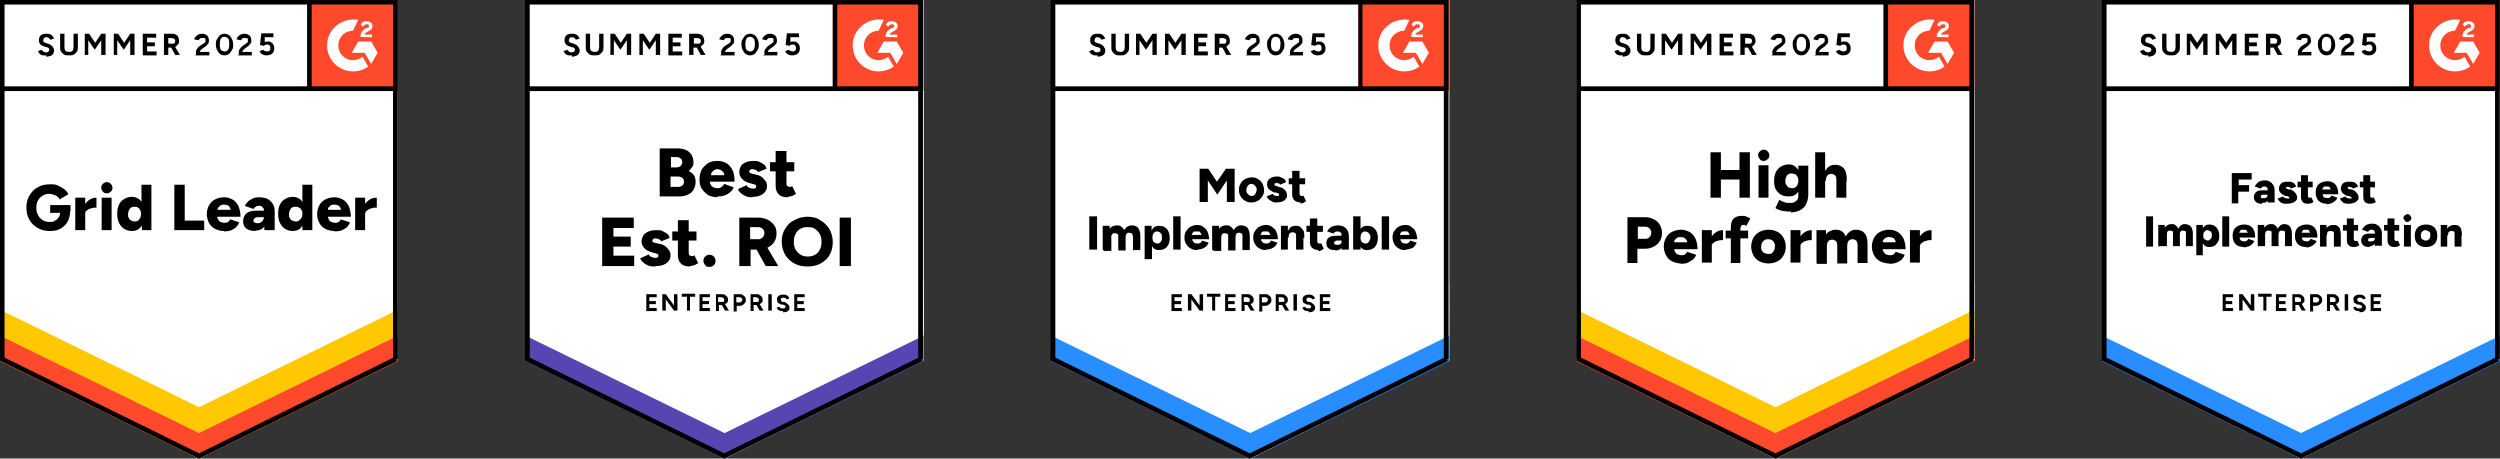
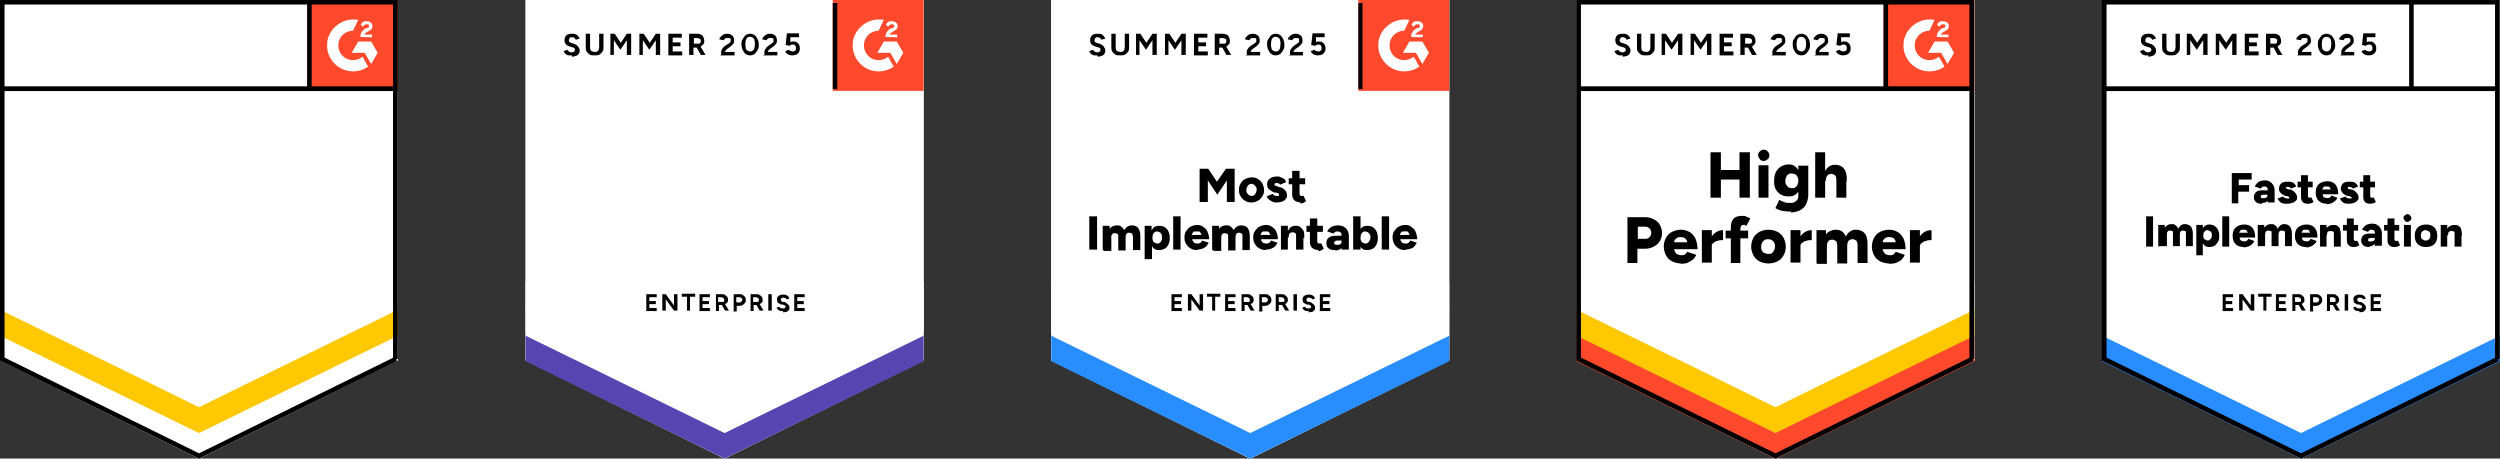
<svg xmlns="http://www.w3.org/2000/svg" id="Layer_1" version="1.1" viewBox="0 0 577.9 106">
  <rect x="0" y="0" width="577.9" height="106" fill="#333333" stroke="none" />
  <defs>
    <style>
      .st0, .st1 {
        fill: none;
      }

      .st2 {
        fill-rule: evenodd;
      }

      .st2, .st3 {
        fill: #fff;
      }

      .st4 {
        fill: #288dff;
      }

      .st1 {
        stroke: #000;
        stroke-width: 1.1px;
      }

      .st5 {
        fill: #5746b2;
      }

      .st6 {
        clip-path: url(#clippath-1);
      }

      .st7 {
        clip-path: url(#clippath-3);
      }

      .st8 {
        clip-path: url(#clippath-4);
      }

      .st9 {
        clip-path: url(#clippath-2);
      }

      .st10 {
        fill: #ffc800;
      }

      .st11 {
        clip-path: url(#clippath);
      }

      .st12 {
        fill: #ff492c;
      }
    </style>
    <clipPath id="clippath">
      <rect class="st0" x="71" y="0" width="21" height="21" />
    </clipPath>
    <clipPath id="clippath-1">
      <rect class="st0" x="192.5" y="0" width="21" height="21" />
    </clipPath>
    <clipPath id="clippath-2">
      <rect class="st0" x="314" y="0" width="21" height="21" />
    </clipPath>
    <clipPath id="clippath-3">
      <rect class="st0" x="435.4" y="0" width="21" height="21" />
    </clipPath>
    <clipPath id="clippath-4">
      <rect class="st0" x="556.9" y="0" width="21" height="21" />
    </clipPath>
  </defs>
  <g>
    <path class="st3" d="M0,83.3l46,22.7,46-22.7V0H0s0,83.3,0,83.3Z" />
    <path class="st3" d="M0,83.3l46,22.7,46-22.7V0H0s0,83.3,0,83.3Z" />
-     <path d="M10.7,12.8c-.2,0-.5,0-.7,0-.2,0-.4-.1-.6-.2-.2-.1-.3-.2-.4-.4-.1-.1-.2-.3-.2-.4l.9-.3c0,.2.2.3.3.4.2.1.3.2.6.2.2,0,.4,0,.6-.2.2-.1.2-.3.2-.4s0-.3-.2-.4c-.1-.1-.3-.2-.5-.2l-.6-.2c-.2,0-.4-.2-.6-.3-.2-.1-.3-.3-.4-.5-.1-.2-.1-.4-.1-.6,0-.5.1-.8.4-1.1.3-.3.7-.4,1.3-.4s.6,0,.8.1c.2,0,.4.2.6.4.2.2.3.4.4.6l-.9.3c0-.2-.2-.3-.3-.4-.1-.1-.3-.2-.6-.2s-.4,0-.5.2c-.1.1-.2.3-.2.5s0,.3.1.4c.1,0,.2.2.4.2l.6.2c.4.1.7.3,1,.6.2.3.4.6.4.9s0,.5-.2.8c-.1.2-.3.4-.6.5-.3.1-.6.2-1,.2ZM15.9,12.8c-.4,0-.8,0-1.1-.2-.3-.2-.5-.4-.7-.7-.2-.3-.2-.6-.2-1v-3.1h1v3.1c0,.2,0,.4.1.6,0,.2.2.3.4.4.2,0,.3.1.6.1s.4,0,.5-.1c.2,0,.3-.2.4-.4,0-.2.1-.3.1-.6v-3.1h1v3.1c0,.4,0,.7-.2,1-.2.3-.4.5-.7.7s-.7.2-1.1.2ZM19.6,12.7v-4.9h1l1.4,2.1,1.4-2.1h1v4.9h-1v-3.4l-1.5,2.2-1.5-2.2v3.4h-1ZM26.3,12.7v-4.9h1l1.4,2.1,1.4-2.1h1v4.9h-1v-3.4l-1.5,2.2-1.5-2.2v3.4h-1ZM33,12.7v-4.9h3.1v.9h-2.1v1.1h1.8v.9h-1.8v1.2h2.2v.9h-3.1ZM37.9,12.7v-4.9h1.8c.3,0,.6,0,.9.2.3.1.5.3.6.6.1.2.2.5.2.8s0,.6-.2.8c-.2.2-.4.4-.6.6-.3.1-.6.2-.9.2h-.8v1.7h-1ZM40.5,12.7l-1.1-2,.7-.5,1.5,2.5h-1.1ZM38.8,10.1h.9c.1,0,.3,0,.4,0,.1,0,.2-.1.3-.2,0-.1.1-.2.1-.4,0-.2,0-.4-.2-.5-.2-.1-.4-.2-.6-.2h-.8v1.4ZM45.3,12.7v-.7c0-.1,0-.3.1-.4,0-.2.2-.3.3-.5.1-.2.3-.3.5-.5l.8-.5c.1,0,.2-.2.3-.2,0,0,.2-.2.2-.3,0-.1,0-.2,0-.3s0-.2,0-.3c0,0-.1-.2-.3-.2-.1,0-.2,0-.4,0s-.3,0-.4,0c-.1,0-.2.1-.3.2,0,0-.1.2-.2.3l-1-.2c0-.2.1-.4.3-.6.2-.2.4-.4.6-.5.2-.1.5-.2.8-.2s.7,0,.9.2c.3.1.5.3.6.5.1.2.2.5.2.8s0,.6-.2.8c-.2.2-.4.5-.7.7l-.7.5c-.1,0-.2.2-.3.3-.1.1-.2.2-.2.4h2.2v.8h-3.4ZM51.9,12.8c-.4,0-.7-.1-1-.3-.3-.2-.5-.5-.7-.9s-.3-.8-.3-1.3c0-.5,0-.9.3-1.3s.4-.7.7-.9c.3-.2.7-.3,1-.3s.7.1,1,.3c.3.2.5.5.7.9.2.4.3.8.3,1.3s0,.9-.3,1.3-.4.7-.7.9c-.3.2-.7.3-1,.3ZM51.9,11.9c.2,0,.4,0,.6-.2.2-.1.3-.3.4-.6,0-.2.1-.5.1-.9s0-.6-.1-.9c0-.3-.2-.4-.4-.6-.2-.1-.4-.2-.6-.2s-.4,0-.6.2c-.2.1-.3.3-.4.6,0,.3-.1.5-.1.9s0,.6.1.9c0,.3.2.5.4.6.2.1.4.2.6.2ZM55.2,12.7v-.7c0-.1,0-.3.1-.4,0-.2.2-.3.3-.5.1-.2.3-.3.5-.5l.7-.5c.1,0,.2-.2.3-.2,0,0,.2-.2.2-.3s0-.2,0-.3,0-.2,0-.3c0,0-.1-.2-.3-.2-.1,0-.2,0-.4,0s-.3,0-.4,0c-.1,0-.2.1-.3.2,0,0-.1.2-.2.3l-1-.2c0-.2.1-.4.3-.6s.4-.4.6-.5c.2-.1.5-.2.8-.2s.7,0,.9.2c.3.1.5.3.6.5.1.2.2.5.2.8s0,.6-.2.8c-.2.2-.4.5-.7.7l-.7.5c-.1,0-.2.2-.3.3-.1.1-.2.2-.2.4h2.2v.8h-3.4ZM61.7,12.8c-.2,0-.5,0-.7-.1-.2,0-.4-.2-.6-.3-.2-.2-.3-.3-.4-.6l.9-.3c.1.2.2.3.4.3.1,0,.3.1.4.1.2,0,.4,0,.6-.2.2-.1.2-.3.2-.6,0-.2,0-.4-.2-.6-.1-.2-.3-.2-.6-.2s-.3,0-.4.1c-.1,0-.2.1-.3.2l-.9-.2.3-2.7h2.8v.9h-2v1.2c0,0,.1-.1.3-.2.2,0,.3,0,.5,0,.3,0,.5,0,.7.2.2.1.4.3.5.5.1.2.2.5.2.8s0,.6-.2.9c-.1.3-.3.4-.6.6-.3.1-.6.2-.9.2ZM11.6,53.4c-1.1,0-2-.2-2.9-.7-.8-.5-1.5-1.1-1.9-1.9-.5-.8-.7-1.8-.7-2.8s.2-2,.7-2.8c.5-.8,1.1-1.5,1.9-1.9.8-.5,1.8-.7,2.9-.7.7,0,1.3,0,1.8.3.5.2,1,.5,1.4.8.4.3.8.7,1,1.2l-2,1.2c-.1-.2-.3-.5-.6-.7-.2-.2-.5-.3-.8-.4-.3-.1-.6-.2-.9-.2-.6,0-1.1.1-1.6.4-.5.3-.8.6-1.1,1.1-.3.5-.4,1-.4,1.7s.1,1.2.4,1.7c.2.5.6.9,1.1,1.2.5.3,1,.4,1.6.4.5,0,.9,0,1.2-.3.4-.2.6-.4.9-.8.2-.3.3-.7.3-1.1l2.3-.4c0,1-.2,1.9-.6,2.6-.4.7-1,1.2-1.7,1.6-.7.4-1.5.5-2.5.5ZM11.6,49.3v-1.9h4.7v1.4l-1.4.4h-3.3ZM19.1,49.3c0-.8.2-1.5.5-2,.3-.5.7-.9,1.2-1.2.5-.3,1-.4,1.5-.4v2.3c-.5,0-.9,0-1.3.2-.4,0-.7.3-1,.5-.2.2-.4.5-.4.8h-.6ZM17.4,53.2v-7.5h2.3v7.5h-2.3ZM23.5,53.2v-7.5h2.3v7.5h-2.3ZM24.7,44.7c-.4,0-.7-.1-.9-.4-.3-.3-.4-.6-.4-.9s.1-.7.4-.9c.3-.3.6-.4.9-.4s.7.1.9.4c.3.3.4.6.4.9s-.1.7-.4.9c-.3.3-.6.4-.9.4ZM32.8,53.2v-1.4c-.1,0-.1-9.1-.1-9.1h2.3v10.5h-2.2ZM30.5,53.4c-.7,0-1.3-.2-1.8-.5-.5-.3-.9-.8-1.2-1.4-.3-.6-.4-1.3-.4-2.1s.1-1.5.4-2.1c.3-.6.7-1,1.2-1.3.5-.3,1.1-.5,1.8-.5.6,0,1.1.2,1.6.5.4.3.7.8,1,1.3.2.6.3,1.3.3,2.1s-.1,1.5-.3,2.1c-.2.6-.5,1-1,1.4-.4.3-.9.5-1.6.5ZM31.1,51.2c.3,0,.5,0,.8-.2.2-.2.4-.4.5-.6.1-.3.2-.6.2-.9s0-.7-.2-.9c-.1-.3-.3-.5-.5-.6-.2-.2-.5-.2-.8-.2-.3,0-.6,0-.8.2-.2.1-.4.4-.5.6-.1.3-.2.6-.2.9,0,.4,0,.7.2.9.1.3.3.5.6.6.2.1.5.2.8.2ZM40.3,53.2v-10.5h2.4v8.3h4.5v2.2h-6.9ZM51.8,53.4c-.8,0-1.5-.2-2.1-.5-.6-.3-1.1-.8-1.4-1.4-.3-.6-.5-1.3-.5-2s.2-1.5.5-2c.3-.6.8-1.1,1.4-1.4.6-.3,1.3-.5,2.1-.5.7,0,1.3.2,1.9.5.6.3,1,.8,1.4,1.5.3.7.5,1.5.5,2.5h-5.6l.2-.3c0,.3,0,.6.2.9s.3.5.6.6c.2.1.5.2.8.2.4,0,.7,0,.9-.2.3-.2.4-.4.5-.6l2.1.7c-.2.5-.5.9-.8,1.2-.4.3-.8.5-1.2.7-.5.1-1,.2-1.5.2ZM50.3,48.8l-.2-.3h3.4l-.2.3c0-.4,0-.7-.2-.9-.1-.2-.3-.4-.6-.5-.2,0-.4-.1-.7-.1s-.4,0-.7.1c-.2.1-.4.3-.6.5-.2.2-.2.5-.2.9ZM61.1,53.2v-1.6c0,0,0-2.1,0-2.1,0-.4,0-.8-.1-1,0-.3-.2-.5-.4-.7-.2-.2-.5-.3-.8-.2-.3,0-.5,0-.7.2-.2.1-.4.3-.5.5l-2-.7c.2-.4.4-.7.7-1,.3-.3.7-.5,1.1-.7.4-.2.9-.3,1.5-.3s1.4.1,2,.4c.5.3.9.7,1.2,1.2.3.5.4,1.1.4,1.8v4.2h-2.2ZM59,53.4c-.9,0-1.6-.2-2.1-.6-.5-.4-.7-1-.7-1.7s.3-1.4.8-1.8c.5-.4,1.2-.6,2.1-.6h2.1v1.5h-1.2c-.5,0-.9,0-1.1.2s-.3.3-.3.6,0,.3.2.4c.2.1.4.2.7.2s.5,0,.8-.2c.2-.1.4-.3.5-.5.1-.2.2-.4.2-.7h.6c0,1-.2,1.8-.6,2.3-.4.5-1.1.8-1.9.8ZM69.9,53.2v-1.4c0,0,0-9.1,0-9.1h2.3v10.5h-2.2ZM67.7,53.4c-.7,0-1.3-.2-1.8-.5-.5-.3-.9-.8-1.2-1.4-.3-.6-.4-1.3-.4-2.1s.1-1.5.4-2.1c.3-.6.7-1,1.2-1.3.5-.3,1.1-.5,1.8-.5.6,0,1.1.2,1.6.5.4.3.7.8.9,1.3.2.6.3,1.3.3,2.1s-.1,1.5-.3,2.1c-.2.6-.5,1-.9,1.4-.4.3-1,.5-1.6.5ZM68.3,51.2c.3,0,.6,0,.8-.2.2-.2.4-.4.6-.6.1-.3.2-.6.2-.9s0-.7-.2-.9c-.1-.3-.3-.5-.6-.6-.2-.2-.5-.2-.8-.2-.3,0-.6,0-.8.2-.2.1-.4.4-.5.6-.1.3-.2.6-.2.9,0,.4,0,.7.2.9.1.3.3.5.6.6.2.1.5.2.8.2ZM77.3,53.4c-.8,0-1.5-.2-2.1-.5-.6-.3-1.1-.8-1.4-1.4-.3-.6-.5-1.3-.5-2s.2-1.5.5-2c.3-.6.8-1.1,1.4-1.4.6-.3,1.3-.5,2.1-.5.7,0,1.3.2,1.9.5.6.3,1,.8,1.4,1.5.3.7.5,1.5.5,2.5h-5.6l.3-.3c0,.3,0,.6.2.9.1.3.3.5.6.6.2.1.5.2.8.2.4,0,.7,0,.9-.2.3-.2.4-.4.5-.6l2.1.7c-.2.5-.5.9-.8,1.2-.4.3-.8.5-1.2.7-.5.1-1,.2-1.5.2h0ZM75.8,48.8l-.2-.3h3.4l-.2.3c0-.4,0-.7-.2-.9-.1-.2-.3-.4-.6-.5-.2,0-.4-.1-.7-.1s-.4,0-.7.1c-.2.1-.4.3-.6.5-.2.2-.2.5-.2.9ZM83.8,49.3c0-.8.2-1.5.5-2,.3-.5.7-.9,1.2-1.2.5-.3,1-.4,1.6-.4v2.3c-.5,0-.9,0-1.3.2-.4,0-.7.3-1,.5-.3.2-.4.5-.4.8h-.6ZM82.1,53.2v-7.5h2.3v7.5h-2.3Z" />
    <path class="st12" d="M71,0h21v21h-21V0Z" />
    <g class="st11">
      <g>
        <path class="st2" d="M86.1,8h-1.8c0-.3.2-.4.6-.6l.3-.2c.6-.3.9-.6.9-1.2,0-.3-.1-.6-.4-.8-.3-.2-.6-.3-1-.3-.3,0-.6,0-.8.2-.2.1-.4.3-.5.6l.5.5c.2-.4.5-.6.9-.6s.5.2.5.4,0,.4-.5.5h-.2c-.5.3-.8.6-1,.9-.2.3-.3.7-.3,1.1h0c0,.1,2.7.1,2.7.1v-.7h0ZM85.8,9.6h-3l-1.5,2.6h3l1.5,2.6,1.5-2.6-1.5-2.6Z" />
        <path class="st2" d="M81.6,13.9c-1.9,0-3.4-1.5-3.4-3.4,0-1.9,1.5-3.4,3.4-3.4l1.2-2.5c-3.2-.6-6.4,1.5-7.1,4.7,0,.4-.1.8-.1,1.2,0,3.3,2.7,6,6,6h0c1.3,0,2.5-.4,3.5-1.1l-1.3-2.3c-.6.5-1.4.8-2.2.8Z" />
        <path class="st1" d="M71.5.7v19.9" />
      </g>
    </g>
-     <path class="st12" d="M0,83.5v-6.5l46,23,46-23v6.5l-46,22.5S0,83.5,0,83.5Z" />
    <path class="st10" d="M0,77.6v-6.5l46,23,46-23v6.5l-46,22.5S0,77.6,0,77.6Z" />
    <path class="st3" d="M0,71.6v-6.5l46,23,46-23v6.5l-46,22.5S0,71.6,0,71.6Z" />
    <path class="st1" d="M91.5,83l-45.5,22.4L.5,83V.5h90.9s0,82.5,0,82.5ZM91.6,20.5H.6" />
  </g>
  <g>
    <path class="st3" d="M121.5,83.3l46,22.7,46-22.7V0h-92s0,83.3,0,83.3Z" />
    <path class="st3" d="M121.5,83.3l46,22.7,46-22.7V0h-92s0,83.3,0,83.3Z" />
    <path d="M132.2,12.8c-.2,0-.5,0-.7,0-.2,0-.4-.1-.6-.2-.2-.1-.3-.2-.4-.4-.1-.1-.2-.3-.2-.4l.9-.3c0,.2.2.3.3.4.2.1.3.2.6.2.2,0,.4,0,.6-.2.2-.1.2-.3.2-.4s0-.3-.2-.4c-.1-.1-.3-.2-.5-.2l-.6-.2c-.2,0-.4-.2-.6-.3-.2-.1-.3-.3-.4-.5-.1-.2-.1-.4-.1-.6,0-.5.1-.8.4-1.1.3-.3.7-.4,1.3-.4s.6,0,.8.1c.2,0,.4.2.6.4.2.2.3.4.4.6l-.9.3c0-.2-.2-.3-.3-.4-.1-.1-.3-.2-.6-.2s-.4,0-.5.2c-.1.1-.2.3-.2.5s0,.3.1.4c.1,0,.2.2.4.2l.6.2c.4.1.7.3,1,.6.2.3.4.6.4.9s0,.5-.2.8c-.1.2-.3.4-.6.5-.3.1-.6.2-1,.2ZM137.4,12.8c-.4,0-.8,0-1.1-.2-.3-.2-.5-.4-.7-.7-.2-.3-.2-.6-.2-1v-3.1h1v3.1c0,.2,0,.4.1.6,0,.2.2.3.4.4.2,0,.3.1.6.1s.4,0,.5-.1c.2,0,.3-.2.4-.4,0-.2.1-.3.1-.6v-3.1h1v3.1c0,.4,0,.7-.2,1-.2.3-.4.5-.7.7s-.7.2-1.1.2ZM141.1,12.7v-4.9h1l1.4,2.1,1.4-2.1h1v4.9h-1v-3.4l-1.5,2.2-1.5-2.2v3.4h-1ZM147.8,12.7v-4.9h1l1.4,2.1,1.4-2.1h1v4.9h-1v-3.4l-1.5,2.2-1.5-2.2v3.4h-1ZM154.5,12.7v-4.9h3.1v.9h-2.1v1.1h1.8v.9h-1.8v1.2h2.2v.9h-3.1ZM159.3,12.7v-4.9h1.8c.3,0,.6,0,.9.2.3.1.5.3.6.6.1.2.2.5.2.8s0,.6-.2.8c-.2.2-.4.4-.6.6-.3.1-.6.2-.9.2h-.8v1.7h-1ZM162,12.7l-1.1-2,.7-.5,1.5,2.5h-1.1ZM160.3,10.1h.9c.1,0,.3,0,.4,0,.1,0,.2-.1.3-.2,0-.1.1-.2.1-.4,0-.2,0-.4-.2-.5-.2-.1-.4-.2-.6-.2h-.8v1.4ZM166.7,12.7v-.7c0-.1,0-.3.1-.4,0-.2.2-.3.3-.5.1-.2.3-.3.5-.5l.8-.5c.1,0,.2-.2.3-.2,0,0,.2-.2.2-.3,0-.1,0-.2,0-.3s0-.2,0-.3c0,0-.1-.2-.3-.2-.1,0-.2,0-.4,0s-.3,0-.4,0c-.1,0-.2.1-.3.2,0,0-.1.2-.2.3l-1-.2c0-.2.1-.4.3-.6.2-.2.4-.4.6-.5.2-.1.5-.2.8-.2s.7,0,.9.2c.3.1.5.3.6.5.1.2.2.5.2.8s0,.6-.2.8c-.2.2-.4.5-.7.7l-.7.5c-.1,0-.2.2-.3.3-.1.1-.2.2-.2.4h2.2v.8h-3.4ZM173.4,12.8c-.4,0-.7-.1-1-.3-.3-.2-.5-.5-.7-.9s-.3-.8-.3-1.3c0-.5,0-.9.3-1.3s.4-.7.7-.9c.3-.2.7-.3,1-.3s.7.1,1,.3c.3.2.5.5.7.9.2.4.3.8.3,1.3s0,.9-.3,1.3-.4.7-.7.9c-.3.2-.7.3-1,.3ZM173.4,11.9c.2,0,.4,0,.6-.2.2-.1.3-.3.4-.6,0-.2.1-.5.1-.9s0-.6-.1-.9c0-.3-.2-.4-.4-.6-.2-.1-.4-.2-.6-.2s-.4,0-.6.2c-.2.1-.3.3-.4.6,0,.3-.1.5-.1.9s0,.6.1.9c0,.3.2.5.4.6.2.1.4.2.6.2ZM176.7,12.7v-.7c0-.1,0-.3.1-.4,0-.2.2-.3.3-.5.1-.2.3-.3.5-.5l.7-.5c.1,0,.2-.2.3-.2,0,0,.2-.2.2-.3s0-.2,0-.3,0-.2,0-.3c0,0-.1-.2-.3-.2-.1,0-.2,0-.4,0s-.3,0-.4,0c-.1,0-.2.1-.3.2,0,0-.1.2-.2.3l-1-.2c0-.2.1-.4.3-.6s.4-.4.6-.5c.2-.1.5-.2.8-.2s.7,0,.9.2c.3.1.5.3.6.5.1.2.2.5.2.8s0,.6-.2.8c-.2.2-.4.5-.7.7l-.7.5c-.1,0-.2.2-.3.3-.1.1-.2.2-.2.4h2.2v.8h-3.4ZM183.2,12.8c-.2,0-.5,0-.7-.1-.2,0-.4-.2-.6-.3-.2-.2-.3-.3-.4-.6l.9-.3c.1.2.2.3.4.3.1,0,.3.1.4.1.2,0,.4,0,.6-.2.2-.1.2-.3.2-.6,0-.2,0-.4-.2-.6-.1-.2-.3-.2-.6-.2s-.3,0-.4.1c-.1,0-.2.1-.3.2l-.9-.2.3-2.7h2.8v.9h-2v1.2c0,0,.1-.1.3-.2.2,0,.3,0,.5,0,.3,0,.5,0,.7.2.2.1.4.3.5.5.1.2.2.5.2.8s0,.6-.2.9c-.1.3-.3.4-.6.6-.3.1-.6.2-.9.2Z" />
-     <path d="M152.5,45.5v-11.2h3.9c.8,0,1.4.1,2,.3.6.2,1,.6,1.4,1.1.3.5.5,1.1.5,1.8s-.1.8-.3,1.1c-.2.3-.5.7-.8.9.5.3.9.6,1.2,1,.3.4.4,1,.4,1.6s-.2,1.3-.5,1.8-.8.9-1.3,1.1c-.6.3-1.2.4-2,.4h-4.4ZM155,43.2h1.7c.4,0,.8-.1,1-.3.3-.2.4-.5.4-.9s-.1-.7-.4-.9c-.3-.2-.6-.3-1.1-.3h-1.6v2.5ZM155,38.7h1.3c.4,0,.7-.1,1-.3.2-.2.4-.5.4-.9s-.1-.7-.4-.9c-.3-.2-.6-.3-1-.3h-1.2v2.4ZM165.9,45.6c-.8,0-1.6-.2-2.2-.5-.6-.4-1.1-.9-1.5-1.5-.4-.6-.5-1.4-.5-2.2s.2-1.6.5-2.2c.4-.6.9-1.1,1.5-1.5.6-.4,1.4-.5,2.2-.5s1.4.2,2,.5c.6.4,1.1.9,1.4,1.6.4.7.5,1.6.5,2.7h-6l.3-.3c0,.4,0,.7.2,1,.1.3.4.5.6.6.3.1.6.2.9.2.4,0,.7,0,1-.3.3-.2.5-.4.6-.7l2.2.8c-.2.5-.5.9-.9,1.2-.4.3-.8.6-1.3.7-.5.2-1,.2-1.6.2ZM164.3,40.8l-.3-.3h3.6l-.2.3c0-.4,0-.7-.2-1-.2-.2-.4-.4-.6-.5-.2-.1-.5-.2-.7-.2s-.5,0-.7.2c-.2,0-.4.3-.6.5-.2.2-.3.5-.2,1ZM174,45.6c-.5,0-1,0-1.5-.2-.5-.2-.8-.4-1.2-.7-.3-.3-.6-.6-.7-1l2-.9c.1.3.3.5.6.6s.5.2.8.2.5,0,.6-.1c.1,0,.2-.2.2-.4s0-.3-.2-.4c-.2,0-.4-.2-.7-.2l-.7-.2c-.7-.2-1.3-.5-1.7-1-.4-.4-.6-1-.6-1.5,0-.8.3-1.5.8-1.9.6-.4,1.3-.7,2.3-.7s1.1,0,1.5.2c.4.2.8.4,1.1.6.3.3.5.6.6,1l-2,.8c0-.2-.2-.4-.5-.5-.2-.1-.5-.2-.8-.2s-.4,0-.5.2c-.1,0-.2.2-.2.4s0,.2.2.3c.2,0,.4.2.7.2l.8.2c.5.1.9.3,1.3.6.3.3.6.6.8.9.2.3.3.7.3,1.1,0,.5-.1.9-.4,1.3-.3.4-.7.7-1.2.9-.5.2-1.1.3-1.8.3ZM182.1,45.6c-.9,0-1.7-.2-2.1-.7-.5-.5-.7-1.1-.7-1.9v-8.1h2.5v7.4c0,.3,0,.6.2.7.1.1.3.2.5.2s.2,0,.3,0c.1,0,.2-.1.3-.2l.9,1.8c-.3.2-.6.4-.9.5-.4.1-.7.2-1,.2ZM178,39.6v-2.1h5.6v2.1h-5.6ZM139.2,61.5v-11.2h7.3v2.4h-4.7v2h4v2.3h-4v2.1h4.8v2.4h-7.4ZM151.4,61.6c-.5,0-1,0-1.5-.2-.5-.2-.8-.4-1.2-.7-.3-.3-.6-.6-.7-1l2-.9c.1.3.3.5.6.6.2.1.5.2.8.2s.5,0,.6-.1c.1,0,.2-.2.2-.4s0-.3-.2-.4c-.2,0-.4-.2-.7-.2l-.7-.2c-.7-.2-1.3-.5-1.7-1-.4-.4-.6-1-.6-1.5s.3-1.5.9-1.9c.6-.4,1.3-.7,2.4-.7s1.1,0,1.5.2c.4.2.8.4,1.1.6.3.3.5.6.6,1l-2,.8c0-.2-.2-.4-.5-.5-.2-.1-.5-.2-.8-.2s-.4,0-.5.2c-.1,0-.2.2-.2.4s0,.2.2.3c.2,0,.4.2.7.2l.9.2c.5.1.9.3,1.3.6.3.3.6.6.8.9s.3.7.3,1.1-.1.9-.4,1.3-.7.7-1.2.9c-.5.2-1.1.3-1.8.3ZM159.5,61.6c-.9,0-1.7-.2-2.1-.7-.5-.5-.7-1.1-.7-1.9v-8.1h2.5v7.4c0,.3,0,.6.2.7.1.1.3.2.5.2s.2,0,.3,0c.1,0,.2-.1.3-.2l.9,1.8c-.3.2-.6.4-.9.5-.4.1-.7.2-1,.2ZM155.4,55.6v-2.1h5.6v2.1h-5.6ZM164,61.7c-.4,0-.8-.1-1-.4s-.4-.6-.4-1,.1-.7.4-1c.3-.3.6-.4,1-.4s.7.1,1,.4c.3.3.4.6.4,1s-.1.8-.4,1c-.3.3-.6.4-1,.4ZM170.9,61.5v-11.2h4.4c.8,0,1.5.2,2.2.5.6.3,1.1.8,1.5,1.3.4.6.5,1.2.5,1.9s-.2,1.4-.5,1.9c-.4.6-.9,1-1.5,1.3-.6.3-1.4.5-2.2.5h-1.8v3.8h-2.6ZM177,61.5l-2.5-4.5,1.9-1.4,3.5,5.9h-3ZM173.5,55.3h1.7c.3,0,.6,0,.8-.2.2-.1.4-.3.5-.5.1-.2.2-.4.2-.7,0-.4-.1-.7-.4-1-.3-.3-.7-.4-1.2-.4h-1.7v2.7ZM186.7,61.6c-1.2,0-2.2-.2-3.1-.7-.9-.5-1.6-1.2-2.1-2-.5-.9-.8-1.9-.8-3s.2-2.1.8-3c.5-.9,1.2-1.6,2.1-2,.9-.5,1.9-.8,3-.8s2.2.2,3,.8c.9.5,1.6,1.2,2.1,2,.5.9.8,1.9.8,3s-.2,2.1-.7,3c-.5.9-1.2,1.5-2.1,2-.9.5-1.9.7-3,.7ZM186.7,59.3c.6,0,1.2-.1,1.7-.4s.9-.7,1.1-1.2c.3-.5.4-1.1.4-1.8s-.1-1.3-.4-1.8c-.3-.5-.7-.9-1.1-1.2s-1-.4-1.7-.4-1.2.1-1.7.4c-.5.3-.9.7-1.1,1.2-.3.5-.4,1.1-.4,1.8s.1,1.2.4,1.8c.3.5.7.9,1.2,1.2.5.3,1,.4,1.7.4h0ZM194.1,61.5v-11.2h2.6v11.2h-2.6Z" />
    <path d="M149.4,71.8v-3.8h2.4v.7h-1.7v.9h1.5v.7h-1.5v.9h1.7v.7h-2.5ZM153.1,71.8v-3.8h.8l1.9,2.6v-2.6h.8v3.8h-.8l-1.9-2.6v2.6h-.8ZM158.8,71.8v-3.2h-1.2v-.7h3.1v.7h-1.2v3.2h-.8ZM161.7,71.8v-3.8h2.4v.7h-1.7v.9h1.5v.7h-1.5v.9h1.7v.7h-2.5ZM165.5,71.8v-3.8h1.4c.3,0,.5,0,.7.2.2.1.4.3.5.4.1.2.2.4.2.7s0,.5-.2.6c-.1.2-.3.3-.5.4-.2.1-.5.2-.7.2h-.7v1.4h-.8ZM167.6,71.8l-.9-1.6.6-.4,1.2,2h-.8ZM166.2,69.8h.7c.1,0,.2,0,.3,0,0,0,.2-.1.2-.2,0,0,0-.2,0-.3,0-.2,0-.3-.2-.4-.1-.1-.3-.2-.5-.2h-.7v1.1ZM169.6,71.8v-3.8h1.4c.3,0,.5,0,.7.2.2.1.4.3.5.4.1.2.2.4.2.7s0,.5-.2.7c-.1.2-.3.3-.5.5-.2.1-.4.2-.7.2h-.7v1.3h-.8ZM170.3,69.9h.7c.2,0,.3,0,.4-.2.1-.1.2-.3.2-.4s0-.3-.2-.4c-.1-.1-.3-.2-.5-.2h-.7v1.2ZM173.5,71.8v-3.8h1.4c.3,0,.5,0,.7.2.2.1.4.3.5.4.1.2.2.4.2.7s0,.5-.2.6c-.1.2-.3.3-.5.4-.2.1-.5.2-.7.2h-.7v1.4h-.8ZM175.6,71.8l-.9-1.6.6-.4,1.2,2h-.9ZM174.2,69.8h.7c.1,0,.2,0,.3,0,0,0,.2-.1.2-.2,0,0,0-.2,0-.3,0-.2,0-.3-.2-.4-.1-.1-.3-.2-.5-.2h-.6v1.1ZM177.6,71.8v-3.8h.8v3.8h-.8ZM181,71.9c-.2,0-.4,0-.5,0s-.3-.1-.5-.2c-.1,0-.2-.2-.3-.3,0-.1-.1-.2-.2-.3l.7-.2c0,.1.1.2.2.3.1,0,.3.1.5.1.2,0,.4,0,.5-.1.1,0,.2-.2.2-.3s0-.2-.2-.3c0,0-.2-.1-.4-.2h-.5c-.2-.2-.3-.2-.5-.3-.1,0-.3-.2-.3-.4,0-.1-.1-.3-.1-.5,0-.4.1-.6.4-.8.2-.2.6-.3,1-.3s.5,0,.7.1c.2,0,.3.2.5.3.1.1.2.3.3.5l-.7.2c0-.1-.1-.2-.2-.3-.1,0-.3-.1-.5-.1s-.3,0-.4.1c-.1,0-.2.2-.2.4s0,.2.1.3c0,0,.2.1.3.2h.5c.3.2.6.4.8.6.2.2.3.4.3.7s0,.4-.2.6c-.1.2-.3.3-.5.4-.2,0-.5.1-.8.1h0ZM183.6,71.8v-3.8h2.4v.7h-1.7v.9h1.5v.7h-1.5v.9h1.7v.7h-2.5Z" />
    <path class="st12" d="M192.5,0h21v21h-21V0Z" />
    <g class="st6">
      <g>
        <path class="st2" d="M207.5,8h-1.8c0-.3.2-.4.6-.6l.3-.2c.6-.3.9-.6.9-1.2,0-.3-.1-.6-.4-.8-.3-.2-.6-.3-1-.3-.3,0-.6,0-.8.2-.2.1-.4.3-.5.6l.5.5c.2-.4.5-.6.9-.6s.5.2.5.4,0,.4-.5.5h-.2c-.5.3-.8.6-1,.9-.2.3-.3.7-.3,1.1h0c0,.1,2.7.1,2.7.1v-.7h0ZM207.3,9.6h-3l-1.5,2.6h3l1.5,2.6,1.5-2.6-1.5-2.6Z" />
        <path class="st2" d="M203.1,13.9c-1.9,0-3.4-1.5-3.4-3.4,0-1.9,1.5-3.4,3.4-3.4l1.2-2.5c-3.2-.6-6.4,1.5-7.1,4.7,0,.4-.1.8-.1,1.2,0,3.3,2.7,6,6,6h0c1.3,0,2.5-.4,3.5-1.1l-1.3-2.3c-.6.5-1.4.8-2.2.8Z" />
        <path class="st1" d="M193,.7v19.9" />
      </g>
    </g>
    <path class="st5" d="M121.5,83.5v-6.5l46,23,46-23v6.5l-46,22.5s-46-22.5-46-22.5Z" />
    <path class="st3" d="M121.5,77.6v-6.5l46,23,46-23v6.5l-46,22.5s-46-22.5-46-22.5Z" />
    <path class="st3" d="M121.5,71.6v-6.5l46,23,46-23v6.5l-46,22.5s-46-22.5-46-22.5Z" />
-     <path class="st1" d="M212.9,83l-45.5,22.4-45.5-22.4V.5h90.9s0,82.5,0,82.5ZM213.1,20.5h-90.9" />
  </g>
  <g>
    <path class="st3" d="M243,83.3l46,22.7,46-22.7V0h-92s0,83.3,0,83.3Z" />
    <path class="st3" d="M243,83.3l46,22.7,46-22.7V0h-92s0,83.3,0,83.3Z" />
    <path d="M253.7,12.8c-.2,0-.5,0-.7,0-.2,0-.4-.1-.6-.2-.2-.1-.3-.2-.4-.4-.1-.1-.2-.3-.2-.4l.9-.3c0,.2.2.3.3.4.2.1.3.2.6.2.2,0,.4,0,.6-.2.2-.1.2-.3.2-.4s0-.3-.2-.4c-.1-.1-.3-.2-.5-.2l-.6-.2c-.2,0-.4-.2-.6-.3-.2-.1-.3-.3-.4-.5-.1-.2-.1-.4-.1-.6,0-.5.1-.8.4-1.1.3-.3.7-.4,1.3-.4s.6,0,.8.1c.2,0,.4.2.6.4.2.2.3.4.4.6l-.9.3c0-.2-.2-.3-.3-.4-.1-.1-.3-.2-.6-.2s-.4,0-.5.2c-.1.1-.2.3-.2.5s0,.3.1.4c.1,0,.2.2.4.2l.6.2c.4.1.7.3,1,.6.2.3.4.6.4.9s0,.5-.2.8c-.1.2-.3.4-.6.5-.3.1-.6.2-1,.2ZM258.9,12.8c-.4,0-.8,0-1.1-.2-.3-.2-.5-.4-.7-.7-.2-.3-.2-.6-.2-1v-3.1h1v3.1c0,.2,0,.4.1.6,0,.2.2.3.4.4.2,0,.3.1.6.1s.4,0,.5-.1c.2,0,.3-.2.4-.4,0-.2.1-.3.1-.6v-3.1h1v3.1c0,.4,0,.7-.2,1-.2.3-.4.5-.7.7s-.7.2-1.1.2ZM262.6,12.7v-4.9h1l1.4,2.1,1.4-2.1h1v4.9h-1v-3.4l-1.5,2.2-1.5-2.2v3.4h-1ZM269.3,12.7v-4.9h1l1.4,2.1,1.4-2.1h1v4.9h-1v-3.4l-1.5,2.2-1.5-2.2v3.4h-1ZM276,12.7v-4.9h3.1v.9h-2.1v1.1h1.8v.9h-1.8v1.2h2.2v.9h-3.1ZM280.8,12.7v-4.9h1.8c.3,0,.6,0,.9.2.3.1.5.3.6.6.1.2.2.5.2.8s0,.6-.2.8c-.2.2-.4.4-.6.6-.3.1-.6.2-.9.2h-.8v1.7h-1ZM283.5,12.7l-1.1-2,.7-.5,1.5,2.5h-1.1ZM281.8,10.1h.9c.1,0,.3,0,.4,0,.1,0,.2-.1.3-.2,0-.1.1-.2.1-.4,0-.2,0-.4-.2-.5-.2-.1-.4-.2-.6-.2h-.8v1.4ZM288.2,12.7v-.7c0-.1,0-.3.1-.4,0-.2.2-.3.3-.5.1-.2.3-.3.5-.5l.8-.5c.1,0,.2-.2.3-.2,0,0,.2-.2.2-.3,0-.1,0-.2,0-.3s0-.2,0-.3c0,0-.1-.2-.3-.2-.1,0-.2,0-.4,0s-.3,0-.4,0c-.1,0-.2.1-.3.2,0,0-.1.2-.2.3l-1-.2c0-.2.1-.4.3-.6.2-.2.4-.4.6-.5.2-.1.5-.2.8-.2s.7,0,.9.2c.3.1.5.3.6.5.1.2.2.5.2.8s0,.6-.2.8c-.2.2-.4.5-.7.7l-.7.5c-.1,0-.2.2-.3.3-.1.1-.2.2-.2.4h2.2v.8h-3.4ZM294.9,12.8c-.4,0-.7-.1-1-.3-.3-.2-.5-.5-.7-.9s-.3-.8-.3-1.3c0-.5,0-.9.3-1.3s.4-.7.7-.9c.3-.2.7-.3,1-.3s.7.1,1,.3c.3.2.5.5.7.9.2.4.3.8.3,1.3s0,.9-.3,1.3-.4.7-.7.9c-.3.2-.7.3-1,.3ZM294.9,11.9c.2,0,.4,0,.6-.2.2-.1.3-.3.4-.6,0-.2.1-.5.1-.9s0-.6-.1-.9c0-.3-.2-.4-.4-.6-.2-.1-.4-.2-.6-.2s-.4,0-.6.2c-.2.1-.3.3-.4.6,0,.3-.1.5-.1.9s0,.6.1.9c0,.3.2.5.4.6.2.1.4.2.6.2ZM298.2,12.7v-.7c0-.1,0-.3.1-.4,0-.2.2-.3.3-.5.1-.2.3-.3.5-.5l.7-.5c.1,0,.2-.2.3-.2,0,0,.2-.2.2-.3s0-.2,0-.3,0-.2,0-.3c0,0-.1-.2-.3-.2-.1,0-.2,0-.4,0s-.3,0-.4,0c-.1,0-.2.1-.3.2,0,0-.1.2-.2.3l-1-.2c0-.2.1-.4.3-.6s.4-.4.6-.5c.2-.1.5-.2.8-.2s.7,0,.9.2c.3.1.5.3.6.5.1.2.2.5.2.8s0,.6-.2.8c-.2.2-.4.5-.7.7l-.7.5c-.1,0-.2.2-.3.3-.1.1-.2.2-.2.4h2.2v.8h-3.4ZM304.7,12.8c-.2,0-.5,0-.7-.1-.2,0-.4-.2-.6-.3-.2-.2-.3-.3-.4-.6l.9-.3c.1.2.2.3.4.3.1,0,.3.1.4.1.2,0,.4,0,.6-.2.2-.1.2-.3.2-.6,0-.2,0-.4-.2-.6-.1-.2-.3-.2-.6-.2s-.3,0-.4.1c-.1,0-.2.1-.3.2l-.9-.2.3-2.7h2.8v.9h-2v1.2c0,0,.1-.1.3-.2.2,0,.3,0,.5,0,.3,0,.5,0,.7.2.2.1.4.3.5.5.1.2.2.5.2.8s0,.6-.2.9c-.1.3-.3.4-.6.6-.3.1-.6.2-.9.2Z" />
    <path d="M277.3,46.7v-7.7h2l2,3,2.1-3h2v7.7h-1.8v-5l-2.2,3.3-2.2-3.3v5h-1.8ZM289.3,46.8c-.6,0-1.1-.1-1.5-.4-.4-.2-.8-.6-1-1-.3-.4-.4-.9-.4-1.5s.1-1.1.4-1.5c.2-.4.6-.8,1-1,.4-.2.9-.4,1.5-.4s1.1.1,1.5.4c.4.2.8.6,1,1,.2.4.4.9.4,1.5s-.1,1.1-.4,1.5-.6.8-1,1c-.4.2-.9.4-1.5.4ZM289.3,45.3c.2,0,.4,0,.6-.2.2-.1.3-.3.4-.5,0-.2.2-.4.2-.7s0-.5-.2-.7c-.1-.2-.2-.3-.4-.5-.2-.1-.4-.2-.6-.2s-.4,0-.6.2c-.2.1-.3.3-.4.5-.1.2-.2.4-.2.7s0,.5.2.7c0,.2.2.3.4.5.2.1.4.2.6.2ZM295.1,46.8c-.4,0-.7,0-1-.2s-.6-.3-.8-.5c-.2-.2-.4-.4-.5-.7l1.4-.6c.1.2.2.3.4.4.2,0,.3.1.5.1s.3,0,.4,0c.1,0,.2-.2.2-.3s0-.2-.2-.3c-.1,0-.3-.1-.5-.2h-.5c-.5-.3-.9-.5-1.2-.8-.3-.3-.4-.7-.4-1.1,0-.6.2-1,.6-1.3.4-.3.9-.5,1.6-.5s.7,0,1,.2c.3.1.6.3.8.4.2.2.3.4.4.7l-1.4.6c0-.1-.2-.3-.3-.3-.2,0-.3-.1-.5-.1s-.3,0-.4.1c0,0-.1.2-.1.3s0,.2.2.2c.1,0,.3.1.5.2l.6.2c.3,0,.6.2.9.4.2.2.4.4.5.6.1.2.2.5.2.8s0,.6-.3.9c-.2.3-.5.5-.8.6-.4.1-.8.2-1.2.2ZM300.7,46.8c-.7,0-1.1-.2-1.5-.5-.3-.3-.5-.8-.5-1.3v-5.5h1.7v5.1c0,.2,0,.4.1.5,0,.1.2.2.4.2s.1,0,.2,0c0,0,.2,0,.2-.1l.6,1.3c-.2.1-.4.3-.6.4-.2.1-.5.1-.7.2ZM297.9,42.6v-1.4h3.8v1.4h-3.8ZM251.8,57.7v-7.7h1.8v7.7h-1.8ZM254.9,57.7v-5.5h1.6v.7c.2-.3.5-.5.7-.6.3-.1.6-.2.9-.2.5,0,.8,0,1.1.3.3.2.5.5.7.8.2-.4.4-.6.7-.8.3-.2.6-.3,1-.3.7,0,1.2.2,1.5.6.3.4.5,1,.5,1.9v3.2h-1.7v-2.8c0-.3,0-.5-.1-.7,0-.2-.1-.3-.3-.4-.1,0-.3-.1-.4-.1-.3,0-.6,0-.7.3-.2.2-.2.5-.2.9v2.9h-1.7v-2.8c0-.3,0-.5,0-.7,0-.2-.2-.3-.3-.4-.1,0-.3-.1-.4-.1-.3,0-.6,0-.7.3-.2.2-.3.5-.2.9v2.9h-1.7ZM264.6,59.9v-7.7h1.6v1c.1,0,.1,6.7.1,6.7h-1.7ZM267.9,57.8c-.5,0-.8-.1-1.1-.3-.3-.2-.5-.6-.7-1-.2-.4-.2-.9-.2-1.5s0-1.1.2-1.5c.2-.4.4-.8.7-1,.3-.2.7-.3,1.1-.3s1,.1,1.3.3c.4.2.7.6.9,1,.2.4.3,1,.3,1.5,0,.6-.1,1.1-.3,1.5-.2.4-.5.8-.9,1-.4.2-.8.3-1.3.3ZM267.5,56.3c.2,0,.4,0,.6-.2.2-.1.3-.3.4-.5.1-.2.1-.4.1-.7,0-.3,0-.5-.1-.7,0-.2-.2-.3-.4-.5-.2-.1-.4-.2-.6-.2s-.4,0-.6.2c-.2.1-.3.3-.4.5,0,.2-.1.4-.1.7s0,.5.1.7c0,.2.2.3.4.5.2.1.4.2.6.2ZM271.2,57.7v-7.7h1.7v7.7h-1.7ZM276.7,57.8c-.6,0-1.1-.1-1.5-.4-.4-.2-.8-.6-1-1-.3-.4-.4-.9-.4-1.5s.1-1.1.4-1.5c.3-.4.6-.8,1-1,.4-.2,1-.4,1.5-.4s1,.1,1.4.4c.4.3.8.6,1,1.1.2.5.4,1.1.4,1.8h-4.1l.2-.2c0,.3,0,.5.2.7.1.2.2.3.4.4.2,0,.4.1.6.1s.5,0,.7-.2c.2-.1.3-.3.4-.5l1.5.5c-.1.3-.4.6-.6.9-.3.2-.6.4-.9.5-.3.1-.7.2-1.1.2ZM275.6,54.5l-.2-.2h2.5l-.2.2c0-.3,0-.5-.2-.7-.1-.2-.2-.3-.4-.3-.2,0-.3,0-.5,0s-.3,0-.5,0c-.2,0-.3.2-.4.3-.1.2-.2.4-.2.7ZM280.2,57.7v-5.5h1.6v.7c.2-.3.5-.5.7-.6s.5-.2.9-.2c.5,0,.8,0,1.1.3.3.2.5.5.7.8.2-.4.4-.6.7-.8.3-.2.6-.3,1-.3.7,0,1.2.2,1.5.6.3.4.5,1,.5,1.9v3.2h-1.7v-2.8c0-.3,0-.5,0-.7,0-.2-.2-.3-.3-.4-.1,0-.3-.1-.4-.1-.3,0-.6,0-.7.3-.2.2-.2.5-.2.9v2.9h-1.7v-2.8c0-.3,0-.5,0-.7,0-.2-.1-.3-.3-.4-.1,0-.3-.1-.4-.1-.3,0-.6,0-.7.3-.2.2-.2.5-.2.9v2.9h-1.7ZM292.6,57.8c-.6,0-1.1-.1-1.5-.4-.4-.2-.8-.6-1-1-.3-.4-.4-.9-.4-1.5,0-.6.1-1.1.4-1.5s.6-.8,1-1c.4-.2,1-.4,1.5-.4s1,.1,1.4.4c.4.3.8.6,1,1.1.2.5.4,1.1.4,1.8h-4.1l.2-.2c0,.3,0,.5.2.7.1.2.2.3.4.4.2,0,.4.1.6.1s.5,0,.7-.2c.2-.1.3-.3.4-.5l1.5.5c-.1.3-.4.6-.6.9-.3.2-.6.4-.9.5-.3.1-.7.2-1.1.2ZM291.5,54.5l-.2-.2h2.5l-.2.2c0-.3,0-.5-.2-.7-.1-.2-.2-.3-.4-.3-.2,0-.3,0-.5,0s-.3,0-.5,0c-.2,0-.3.2-.4.3-.1.2-.2.4-.2.7ZM296.1,57.7v-5.5h1.6v1c0,0,0,4.5,0,4.5h-1.7ZM299.6,57.7v-2.8h1.7v2.8h-1.7ZM299.6,54.9c0-.3,0-.5,0-.7,0-.2-.2-.3-.3-.4-.1,0-.3-.1-.4-.1-.3,0-.6,0-.8.3-.2.2-.2.5-.2.9h-.5c0-.6,0-1.1.3-1.5.2-.4.4-.7.7-.9.3-.2.7-.3,1.1-.3.4,0,.8,0,1.1.3s.5.5.7.8c.2.4.2.8.2,1.4v.3h-1.7ZM304.8,57.8c-.7,0-1.1-.2-1.5-.5-.3-.3-.5-.8-.5-1.3v-5.5h1.7v5.1c0,.2,0,.4.1.5,0,.1.2.2.4.2s.1,0,.2,0c0,0,.2,0,.2-.1l.6,1.3c-.2.1-.4.3-.6.4-.2.1-.5.1-.7.2ZM302,53.6v-1.4h3.8v1.4h-3.8ZM310.1,57.7v-1.2s0-1.5,0-1.5c0-.3,0-.5,0-.8s-.1-.4-.3-.5c-.1-.1-.3-.2-.6-.2s-.4,0-.5.1c-.2,0-.3.2-.4.4l-1.5-.5c.1-.3.3-.5.5-.7.2-.2.5-.4.8-.5.3-.1.7-.2,1.1-.2.6,0,1.1.1,1.4.3.4.2.7.5.9.9.2.4.3.8.3,1.3v3.1s-1.6,0-1.6,0ZM308.6,57.8c-.7,0-1.2-.1-1.5-.4-.4-.3-.5-.7-.5-1.2,0-.6.2-1,.6-1.3.4-.3.9-.4,1.6-.4h1.5v1.1h-.9c-.4,0-.6,0-.8.2-.2.1-.2.2-.2.4s0,.2.2.3c.1,0,.3.1.5.1s.4,0,.6-.1c.2,0,.3-.2.4-.4,0-.2.1-.3.1-.5h.4c0,.7-.2,1.3-.5,1.7-.3.4-.8.6-1.4.6ZM312.8,57.7v-7.7h1.7v7.7h-1.7ZM316,57.8c-.5,0-.8-.1-1.1-.3-.3-.2-.5-.6-.7-1s-.2-.9-.2-1.5,0-1.1.2-1.5c.2-.4.4-.8.7-1,.3-.2.7-.3,1.1-.3.5,0,1,.1,1.3.3.4.2.7.6.9,1,.2.4.3,1,.3,1.5s-.1,1.1-.3,1.5c-.2.4-.5.8-.9,1-.4.2-.8.3-1.3.3ZM315.6,56.3c.2,0,.4,0,.6-.2.2-.1.3-.3.4-.5.1-.2.2-.4.2-.7s0-.5-.2-.7c0-.2-.2-.3-.4-.5-.2-.1-.4-.2-.6-.2-.2,0-.4,0-.6.2-.2.1-.3.3-.4.5,0,.2-.1.4-.1.7s0,.5.1.7c0,.2.2.3.4.5.2.1.4.2.6.2ZM319.4,57.7v-7.7h1.7v7.7h-1.7ZM324.8,57.8c-.6,0-1.1-.1-1.5-.4-.4-.2-.8-.6-1-1-.2-.4-.4-.9-.4-1.5s.1-1.1.4-1.5c.3-.4.6-.8,1-1s.9-.4,1.5-.4,1,.1,1.4.4c.4.3.8.6,1,1.1.2.5.4,1.1.4,1.8h-4.1l.2-.2c0,.3,0,.5.2.7.1.2.2.3.4.4.2,0,.4.1.6.1.3,0,.5,0,.7-.2.2-.1.3-.3.4-.5l1.5.5c-.1.3-.4.6-.6.9s-.6.4-.9.5c-.3.1-.7.2-1.1.2ZM323.7,54.5l-.2-.2h2.5l-.2.2c0-.3,0-.5-.2-.7-.1-.2-.2-.3-.4-.3-.2,0-.3-.1-.5,0-.2,0-.3,0-.5,0-.2,0-.3.2-.4.3s-.2.4-.2.7Z" />
    <path d="M270.8,71.8v-3.8h2.4v.7h-1.7v.9h1.5v.7h-1.5v.9h1.7v.7h-2.5ZM274.6,71.8v-3.8h.8l1.9,2.6v-2.6h.8v3.8h-.8l-1.9-2.6v2.6h-.8ZM280.2,71.8v-3.2h-1.2v-.7h3.1v.7h-1.2v3.2h-.8ZM283.2,71.8v-3.8h2.4v.7h-1.7v.9h1.5v.7h-1.5v.9h1.7v.7h-2.5ZM287,71.8v-3.8h1.4c.3,0,.5,0,.7.2.2.1.4.3.5.4.1.2.2.4.2.7s0,.5-.2.6c-.1.2-.3.3-.5.4-.2.1-.5.2-.7.2h-.7v1.4h-.8ZM289.1,71.8l-.9-1.6.6-.4,1.2,2h-.8ZM287.7,69.8h.7c.1,0,.2,0,.3,0,0,0,.2-.1.2-.2,0,0,0-.2,0-.3,0-.2,0-.3-.2-.4-.1-.1-.3-.2-.5-.2h-.7v1.1ZM291.1,71.8v-3.8h1.4c.3,0,.5,0,.7.2.2.1.4.3.5.4.1.2.2.4.2.7s0,.5-.2.7c-.1.2-.3.3-.5.5-.2.1-.4.2-.7.2h-.7v1.3h-.8ZM291.8,69.9h.7c.2,0,.3,0,.4-.2.1-.1.2-.3.2-.4s0-.3-.2-.4c-.1-.1-.3-.2-.5-.2h-.7v1.2ZM294.9,71.8v-3.8h1.4c.3,0,.5,0,.7.2.2.1.4.3.5.4.1.2.2.4.2.7s0,.5-.2.6c-.1.2-.3.3-.5.4-.2.1-.5.2-.7.2h-.7v1.4h-.8ZM297.1,71.8l-.9-1.6.6-.4,1.2,2h-.9ZM295.7,69.8h.7c.1,0,.2,0,.3,0,0,0,.2-.1.2-.2,0,0,0-.2,0-.3,0-.2,0-.3-.2-.4-.1-.1-.3-.2-.5-.2h-.6v1.1ZM299,71.8v-3.8h.8v3.8h-.8ZM302.5,71.9c-.2,0-.4,0-.5,0s-.3-.1-.5-.2c-.1,0-.2-.2-.3-.3,0-.1-.1-.2-.2-.3l.7-.2c0,.1.1.2.2.3.1,0,.3.1.5.1.2,0,.4,0,.5-.1.1,0,.2-.2.2-.3s0-.2-.2-.3c0,0-.2-.1-.4-.2h-.5c-.2-.2-.3-.2-.5-.3-.1,0-.3-.2-.3-.4,0-.1-.1-.3-.1-.5,0-.4.1-.6.4-.8.2-.2.6-.3,1-.3s.5,0,.7.1c.2,0,.3.2.5.3.1.1.2.3.3.5l-.7.2c0-.1-.1-.2-.2-.3-.1,0-.3-.1-.5-.1s-.3,0-.4.1c-.1,0-.2.2-.2.4s0,.2.1.3c0,0,.2.1.3.2h.5c.3.2.6.4.8.6.2.2.3.4.3.7s0,.4-.2.6c-.1.2-.3.3-.5.4-.2,0-.5.1-.8.1h0ZM305.1,71.8v-3.8h2.4v.7h-1.7v.9h1.5v.7h-1.5v.9h1.7v.7h-2.5Z" />
    <path class="st12" d="M314,0h21v21h-21V0Z" />
    <g class="st9">
      <g>
        <path class="st2" d="M329,8h-1.8c0-.3.2-.4.6-.6l.3-.2c.6-.3.9-.6.9-1.2,0-.3-.1-.6-.4-.8-.3-.2-.6-.3-1-.3-.3,0-.6,0-.8.2-.2.1-.4.3-.5.6l.5.5c.2-.4.5-.6.9-.6s.5.2.5.4,0,.4-.5.5h-.2c-.5.3-.8.6-1,.9-.2.3-.3.7-.3,1.1h0c0,.1,2.7.1,2.7.1v-.7h0ZM328.8,9.6h-3l-1.5,2.6h3l1.5,2.6,1.5-2.6-1.5-2.6Z" />
        <path class="st2" d="M324.6,13.9c-1.9,0-3.4-1.5-3.4-3.4,0-1.9,1.5-3.4,3.4-3.4l1.2-2.5c-3.2-.6-6.4,1.5-7.1,4.7,0,.4-.1.8-.1,1.2,0,3.3,2.7,6,6,6h0c1.3,0,2.5-.4,3.5-1.1l-1.3-2.3c-.6.5-1.4.8-2.2.8Z" />
        <path class="st1" d="M314.4.7v19.9" />
      </g>
    </g>
    <path class="st4" d="M243,83.5v-6.5l46,23,46-23v6.5l-46,22.5s-46-22.5-46-22.5Z" />
    <path class="st3" d="M243,77.6v-6.5l46,23,46-23v6.5l-46,22.5s-46-22.5-46-22.5Z" />
    <path class="st3" d="M243,71.6v-6.5l46,23,46-23v6.5l-46,22.5s-46-22.5-46-22.5Z" />
-     <path class="st1" d="M334.4,83l-45.5,22.4-45.5-22.4V.5h90.9s0,82.5,0,82.5ZM334.5,20.5h-90.9" />
  </g>
  <g>
    <path class="st3" d="M364.4,83.3l46,22.7,46-22.7V0h-92s0,83.3,0,83.3Z" />
    <path class="st3" d="M364.4,83.3l46,22.7,46-22.7V0h-92s0,83.3,0,83.3Z" />
    <path d="M375.1,12.8c-.2,0-.5,0-.7,0-.2,0-.4-.1-.6-.2-.2-.1-.3-.2-.4-.4-.1-.1-.2-.3-.2-.4l.9-.3c0,.2.2.3.3.4.2.1.3.2.6.2.2,0,.4,0,.6-.2.2-.1.2-.3.2-.4s0-.3-.2-.4c-.1-.1-.3-.2-.5-.2l-.6-.2c-.2,0-.4-.2-.6-.3-.2-.1-.3-.3-.4-.5-.1-.2-.1-.4-.1-.6,0-.5.1-.8.4-1.1.3-.3.7-.4,1.3-.4s.6,0,.8.1c.2,0,.4.2.6.4.2.2.3.4.4.6l-.9.3c0-.2-.2-.3-.3-.4-.1-.1-.3-.2-.6-.2s-.4,0-.5.2c-.1.1-.2.3-.2.5s0,.3.1.4c.1,0,.2.2.4.2l.6.2c.4.1.7.3,1,.6.2.3.4.6.4.9s0,.5-.2.8c-.1.2-.3.4-.6.5-.3.1-.6.2-1,.2ZM380.4,12.8c-.4,0-.8,0-1.1-.2-.3-.2-.5-.4-.7-.7-.2-.3-.2-.6-.2-1v-3.1h1v3.1c0,.2,0,.4.1.6,0,.2.2.3.4.4.2,0,.3.1.6.1s.4,0,.5-.1c.2,0,.3-.2.4-.4,0-.2.1-.3.1-.6v-3.1h1v3.1c0,.4,0,.7-.2,1-.2.3-.4.5-.7.7s-.7.2-1.1.2ZM384.1,12.7v-4.9h1l1.4,2.1,1.4-2.1h1v4.9h-1v-3.4l-1.5,2.2-1.5-2.2v3.4h-1ZM390.8,12.7v-4.9h1l1.4,2.1,1.4-2.1h1v4.9h-1v-3.4l-1.5,2.2-1.5-2.2v3.4h-1ZM397.5,12.7v-4.9h3.1v.9h-2.1v1.1h1.8v.9h-1.8v1.2h2.2v.9h-3.1ZM402.3,12.7v-4.9h1.8c.3,0,.6,0,.9.2.3.1.5.3.6.6.1.2.2.5.2.8s0,.6-.2.8c-.2.2-.4.4-.6.6-.3.1-.6.2-.9.2h-.8v1.7h-1ZM405,12.7l-1.1-2,.7-.5,1.5,2.5h-1.1ZM403.3,10.1h.9c.1,0,.3,0,.4,0,.1,0,.2-.1.3-.2,0-.1.1-.2.1-.4,0-.2,0-.4-.2-.5-.2-.1-.4-.2-.6-.2h-.8v1.4ZM409.7,12.7v-.7c0-.1,0-.3.1-.4,0-.2.2-.3.3-.5.1-.2.3-.3.5-.5l.8-.5c.1,0,.2-.2.3-.2,0,0,.2-.2.2-.3,0-.1,0-.2,0-.3s0-.2,0-.3c0,0-.1-.2-.3-.2-.1,0-.2,0-.4,0s-.3,0-.4,0c-.1,0-.2.1-.3.2,0,0-.1.2-.2.3l-1-.2c0-.2.1-.4.3-.6.2-.2.4-.4.6-.5.2-.1.5-.2.8-.2s.7,0,.9.2c.3.1.5.3.6.5.1.2.2.5.2.8s0,.6-.2.8c-.2.2-.4.5-.7.7l-.7.5c-.1,0-.2.2-.3.3-.1.1-.2.2-.2.4h2.2v.8h-3.4ZM416.4,12.8c-.4,0-.7-.1-1-.3-.3-.2-.5-.5-.7-.9s-.3-.8-.3-1.3c0-.5,0-.9.3-1.3s.4-.7.7-.9c.3-.2.7-.3,1-.3s.7.1,1,.3c.3.2.5.5.7.9.2.4.3.8.3,1.3s0,.9-.3,1.3-.4.7-.7.9c-.3.2-.7.3-1,.3ZM416.4,11.9c.2,0,.4,0,.6-.2.2-.1.3-.3.4-.6,0-.2.1-.5.1-.9s0-.6-.1-.9c0-.3-.2-.4-.4-.6-.2-.1-.4-.2-.6-.2s-.4,0-.6.2c-.2.1-.3.3-.4.6,0,.3-.1.5-.1.9s0,.6.1.9c0,.3.2.5.4.6.2.1.4.2.6.2ZM419.7,12.7v-.7c0-.1,0-.3.1-.4,0-.2.2-.3.3-.5.1-.2.3-.3.5-.5l.7-.5c.1,0,.2-.2.3-.2,0,0,.2-.2.2-.3s0-.2,0-.3,0-.2,0-.3c0,0-.1-.2-.3-.2-.1,0-.2,0-.4,0s-.3,0-.4,0c-.1,0-.2.1-.3.2,0,0-.1.2-.2.3l-1-.2c0-.2.1-.4.3-.6s.4-.4.6-.5c.2-.1.5-.2.8-.2s.7,0,.9.2c.3.1.5.3.6.5.1.2.2.5.2.8s0,.6-.2.8c-.2.2-.4.5-.7.7l-.7.5c-.1,0-.2.2-.3.3-.1.1-.2.2-.2.4h2.2v.8h-3.4ZM426.1,12.8c-.2,0-.5,0-.7-.1-.2,0-.4-.2-.6-.3-.2-.2-.3-.3-.4-.6l.9-.3c.1.2.2.3.4.3.1,0,.3.1.4.1.2,0,.4,0,.6-.2.2-.1.2-.3.2-.6,0-.2,0-.4-.2-.6-.1-.2-.3-.2-.6-.2s-.3,0-.4.1c-.1,0-.2.1-.3.2l-.9-.2.3-2.7h2.8v.9h-2v1.2c0,0,.1-.1.3-.2.2,0,.3,0,.5,0,.3,0,.5,0,.7.2.2.1.4.3.5.5.1.2.2.5.2.8s0,.6-.2.9c-.1.3-.3.4-.6.6-.3.1-.6.2-.9.2Z" />
    <path d="M402.1,45.7v-10.5h2.4v10.5s-2.4,0-2.4,0ZM395.4,45.7v-10.5h2.4v10.5h-2.4ZM397.1,41.5v-2.2h6.4v2.2h-6.4ZM406.5,45.7v-7.5h2.3v7.5h-2.3ZM407.7,37.2c-.4,0-.7-.1-.9-.4s-.4-.6-.4-.9.1-.7.4-.9c.3-.3.6-.4.9-.4s.7.1.9.4c.3.3.4.6.4.9,0,.4-.1.7-.4.9-.3.3-.6.4-.9.4ZM414,48.9c-.6,0-1.1,0-1.6-.1-.5,0-.8-.2-1.2-.3-.3-.1-.6-.3-.8-.4l.9-1.9.6.3c.2.1.5.2.8.3s.7.1,1.2.1.7,0,.9-.2c.3-.1.5-.3.7-.6.2-.3.2-.6.2-1.1v-6.7h2.3v6.7c0,.8-.2,1.6-.5,2.2-.3.6-.8,1.1-1.4,1.4-.6.3-1.3.5-2.2.5ZM413.5,45.4c-.7,0-1.3-.1-1.8-.4-.5-.3-.9-.7-1.2-1.2-.3-.5-.4-1.2-.4-1.9s.1-1.5.4-2.1c.3-.6.7-1,1.2-1.3.5-.3,1.1-.5,1.8-.5s1.1.2,1.5.5c.4.3.7.8,1,1.3.2.6.3,1.3.3,2.1s-.1,1.3-.3,1.9c-.2.5-.6.9-1,1.2-.4.3-.9.4-1.5.4ZM414.2,43.5c.3,0,.6,0,.8-.2.2-.1.4-.3.5-.6.1-.3.2-.5.2-.9s0-.6-.2-.9c-.1-.3-.3-.5-.5-.6s-.5-.2-.8-.2-.6,0-.8.2c-.2.1-.4.3-.5.6-.1.2-.2.5-.2.9,0,.3,0,.6.2.9.1.2.3.4.5.6.2.1.5.2.8.2ZM419.6,45.7v-10.5h2.3v10.5h-2.3ZM424.5,45.7v-3.8h2.3v3.8h-2.3ZM424.5,41.9c0-.4,0-.7-.1-1,0-.2-.2-.4-.4-.5-.2-.1-.4-.2-.6-.2-.5,0-.8.1-1,.4-.2.3-.4.6-.3,1.2h-.7c0-.8.1-1.5.4-2,.2-.6.6-1,1-1.3.4-.3.9-.4,1.4-.4s1.1.1,1.5.4c.4.2.7.6.9,1.1.2.5.3,1.1.3,1.9v.4h-2.3ZM376.2,60.7v-10.5h4.1c.8,0,1.4.2,2,.5.6.3,1.1.7,1.4,1.3.3.5.5,1.2.5,1.9s-.2,1.3-.5,1.8c-.3.5-.8,1-1.4,1.3-.6.3-1.2.5-2,.5h-1.8v3.3h-2.4ZM378.6,55.2h1.7c.4,0,.8-.1,1-.4.3-.3.4-.6.4-1s-.1-.7-.4-1c-.3-.3-.6-.4-1.1-.4h-1.6v2.8ZM388.6,60.9c-.8,0-1.5-.2-2.1-.5-.6-.3-1.1-.8-1.4-1.4-.3-.6-.5-1.3-.5-2s.2-1.5.5-2c.3-.6.8-1.1,1.4-1.4.6-.3,1.3-.5,2.1-.5.7,0,1.3.2,1.9.5.6.3,1,.8,1.4,1.5.3.7.5,1.5.5,2.5h-5.6l.2-.3c0,.3,0,.6.2.9s.3.5.6.6c.2.1.5.2.8.2.4,0,.7,0,.9-.2.3-.2.4-.4.5-.6l2.1.7c-.2.5-.5.9-.9,1.2-.4.3-.8.5-1.2.7-.5.1-1,.2-1.5.2ZM387,56.3l-.2-.3h3.4l-.2.3c0-.4,0-.7-.2-.9-.2-.2-.3-.4-.6-.5-.2,0-.4-.1-.7-.1s-.4,0-.7.1c-.2.1-.4.3-.6.5-.2.2-.2.5-.2.9ZM395.1,56.8c0-.8.2-1.5.5-2,.3-.5.7-.9,1.2-1.2.5-.3,1-.4,1.5-.4v2.3c-.5,0-.9,0-1.3.2-.4,0-.7.3-1,.5-.2.2-.4.5-.4.8h-.6ZM393.4,60.7v-7.5h2.3v7.5h-2.3ZM400.1,60.7v-8.2c0-.8.2-1.5.6-1.9.4-.5,1.1-.7,2-.7s.7,0,1,.2c.4.1.7.3.9.4l-.9,1.7c-.1,0-.2-.1-.4-.2s-.2,0-.3,0c-.2,0-.4,0-.5.2-.1.2-.2.4-.2.8v7.8h-2.3ZM398.9,55.1v-1.8h5.2v1.8h-5.2ZM408.8,60.9c-.8,0-1.5-.2-2.1-.5-.6-.3-1.1-.8-1.4-1.4-.3-.6-.5-1.3-.5-2s.2-1.4.5-2c.3-.6.8-1,1.4-1.4.6-.3,1.3-.5,2.1-.5.8,0,1.5.2,2.1.5.6.3,1.1.8,1.4,1.4.3.6.5,1.3.5,2,0,.8-.2,1.5-.5,2-.3.6-.8,1.1-1.4,1.4-.6.3-1.3.5-2.1.5ZM408.8,58.7c.3,0,.6,0,.8-.2.2-.2.4-.4.5-.6.1-.3.2-.6.2-.9s0-.7-.2-.9c-.1-.3-.3-.5-.6-.6-.2-.2-.5-.2-.8-.2-.3,0-.6,0-.8.2-.2.1-.4.4-.6.6-.1.3-.2.6-.2.9s0,.7.2.9c.1.3.3.5.6.6.2.1.5.2.9.2ZM415.6,56.8c0-.8.2-1.5.5-2s.7-.9,1.2-1.2c.5-.3,1-.4,1.5-.4v2.3c-.5,0-.9,0-1.3.2-.4,0-.7.3-1,.5-.2.2-.4.5-.4.8h-.6ZM413.9,60.7v-7.5h2.3v7.5h-2.3ZM419.9,60.7v-7.5h2.2v1c.3-.4.6-.7,1-.8.4-.2.7-.3,1.2-.3.6,0,1.1.1,1.5.4.4.3.7.7.9,1.2.2-.5.5-.9,1-1.2.4-.3.8-.4,1.3-.4.9,0,1.6.3,2,.8.5.5.7,1.4.7,2.6v4.3h-2.3v-3.8c0-.4,0-.7-.1-1s-.2-.4-.4-.5c-.2-.1-.3-.2-.6-.2-.4,0-.8.1-1,.4-.2.3-.3.6-.3,1.2v4h-2.3v-3.8c0-.4,0-.7-.1-1,0-.2-.2-.4-.4-.5-.2-.1-.4-.2-.6-.2-.4,0-.8.1-1,.4-.2.3-.3.6-.3,1.2v4h-2.3ZM436.7,60.9c-.8,0-1.5-.2-2.1-.5-.6-.3-1.1-.8-1.4-1.4-.3-.6-.5-1.3-.5-2s.2-1.5.5-2c.3-.6.8-1.1,1.4-1.4.6-.3,1.3-.5,2.1-.5.7,0,1.4.2,1.9.5.6.3,1,.8,1.4,1.5.3.7.5,1.5.5,2.5h-5.6l.3-.3c0,.3,0,.6.2.9s.3.5.6.6c.3.1.5.2.8.2.4,0,.7,0,.9-.2.3-.2.4-.4.5-.6l2.1.7c-.2.5-.5.9-.8,1.2-.4.3-.8.5-1.3.7-.5.1-1,.2-1.5.2ZM435.2,56.3l-.2-.3h3.4l-.2.3c0-.4,0-.7-.2-.9-.1-.2-.3-.4-.6-.5-.2,0-.4-.1-.7-.1s-.4,0-.7.1c-.2.1-.4.3-.6.5-.2.2-.2.5-.2.9ZM443.2,56.8c0-.8.2-1.5.5-2,.3-.5.7-.9,1.2-1.2.5-.3,1-.4,1.6-.4v2.3c-.5,0-.9,0-1.3.2-.4,0-.7.3-1,.5-.3.2-.4.5-.4.8h-.6ZM441.5,60.7v-7.5h2.3v7.5h-2.3Z" />
    <path class="st12" d="M435.4,0h21v21h-21V0Z" />
    <g class="st7">
      <g>
        <path class="st2" d="M450.5,8h-1.8c0-.3.2-.4.6-.6l.3-.2c.6-.3.9-.6.9-1.2,0-.3-.1-.6-.4-.8-.3-.2-.6-.3-1-.3-.3,0-.6,0-.8.2-.2.1-.4.3-.5.6l.5.5c.2-.4.5-.6.9-.6s.5.2.5.4,0,.4-.5.5h-.2c-.5.3-.8.6-1,.9-.2.3-.3.7-.3,1.1h0c0,.1,2.7.1,2.7.1v-.7h0ZM450.2,9.6h-3l-1.5,2.6h3l1.5,2.6,1.5-2.6-1.5-2.6Z" />
        <path class="st2" d="M446,13.9c-1.9,0-3.4-1.5-3.4-3.4,0-1.9,1.5-3.4,3.4-3.4l1.2-2.5c-3.2-.6-6.4,1.5-7.1,4.7,0,.4-.1.8-.1,1.2,0,3.3,2.7,6,6,6h0c1.3,0,2.5-.4,3.5-1.1l-1.3-2.3c-.6.5-1.4.8-2.2.8Z" />
        <path class="st1" d="M435.9.7v19.9" />
      </g>
    </g>
    <path class="st12" d="M364.4,83.5v-6.5l46,23,46-23v6.5l-46,22.5s-46-22.5-46-22.5Z" />
    <path class="st10" d="M364.4,77.6v-6.5l46,23,46-23v6.5l-46,22.5s-46-22.5-46-22.5Z" />
    <path class="st3" d="M364.4,71.6v-6.5l46,23,46-23v6.5l-46,22.5s-46-22.5-46-22.5Z" />
    <path class="st1" d="M455.9,83l-45.5,22.4-45.5-22.4V.5h90.9s0,82.5,0,82.5ZM456,20.5h-90.9" />
  </g>
  <g>
    <path class="st3" d="M485.9,83.3l46,22.7,46-22.7V0h-92s0,83.3,0,83.3Z" />
    <path class="st3" d="M485.9,83.3l46,22.7,46-22.7V0h-92s0,83.3,0,83.3Z" />
    <path d="M496.6,12.8c-.2,0-.5,0-.7,0-.2,0-.4-.1-.6-.2-.2-.1-.3-.2-.4-.4-.1-.1-.2-.3-.2-.4l.9-.3c0,.2.2.3.3.4.2.1.3.2.6.2.2,0,.4,0,.6-.2.2-.1.2-.3.2-.4s0-.3-.2-.4c-.1-.1-.3-.2-.5-.2l-.6-.2c-.2,0-.4-.2-.6-.3-.2-.1-.3-.3-.4-.5-.1-.2-.1-.4-.1-.6,0-.5.1-.8.4-1.1.3-.3.7-.4,1.3-.4s.6,0,.8.1c.2,0,.4.2.6.4.2.2.3.4.4.6l-.9.3c0-.2-.2-.3-.3-.4-.1-.1-.3-.2-.6-.2s-.4,0-.5.2c-.1.1-.2.3-.2.5s0,.3.1.4c.1,0,.2.2.4.2l.6.2c.4.1.7.3,1,.6.2.3.4.6.4.9s0,.5-.2.8c-.1.2-.3.4-.6.5-.3.1-.6.2-1,.2ZM501.8,12.8c-.4,0-.8,0-1.1-.2-.3-.2-.5-.4-.7-.7-.2-.3-.2-.6-.2-1v-3.1h1v3.1c0,.2,0,.4.1.6,0,.2.2.3.4.4.2,0,.3.1.6.1s.4,0,.5-.1c.2,0,.3-.2.4-.4,0-.2.1-.3.1-.6v-3.1h1v3.1c0,.4,0,.7-.2,1-.2.3-.4.5-.7.7s-.7.2-1.1.2ZM505.5,12.7v-4.9h1l1.4,2.1,1.4-2.1h1v4.9h-1v-3.4l-1.5,2.2-1.5-2.2v3.4h-1ZM512.2,12.7v-4.9h1l1.4,2.1,1.4-2.1h1v4.9h-1v-3.4l-1.5,2.2-1.5-2.2v3.4h-1ZM518.9,12.7v-4.9h3.1v.9h-2.1v1.1h1.8v.9h-1.8v1.2h2.2v.9h-3.1ZM523.8,12.7v-4.9h1.8c.3,0,.6,0,.9.2.3.1.5.3.6.6.1.2.2.5.2.8s0,.6-.2.8c-.2.2-.4.4-.6.6-.3.1-.6.2-.9.2h-.8v1.7h-1ZM526.5,12.7l-1.1-2,.7-.5,1.5,2.5h-1.1ZM524.7,10.1h.9c.1,0,.3,0,.4,0,.1,0,.2-.1.3-.2,0-.1.1-.2.1-.4,0-.2,0-.4-.2-.5-.2-.1-.4-.2-.6-.2h-.8v1.4ZM531.2,12.7v-.7c0-.1,0-.3.1-.4,0-.2.2-.3.3-.5.1-.2.3-.3.5-.5l.8-.5c.1,0,.2-.2.3-.2,0,0,.2-.2.2-.3,0-.1,0-.2,0-.3s0-.2,0-.3c0,0-.1-.2-.3-.2-.1,0-.2,0-.4,0s-.3,0-.4,0c-.1,0-.2.1-.3.2,0,0-.1.2-.2.3l-1-.2c0-.2.1-.4.3-.6.2-.2.4-.4.6-.5.2-.1.5-.2.8-.2s.7,0,.9.2c.3.1.5.3.6.5.1.2.2.5.2.8s0,.6-.2.8c-.2.2-.4.5-.7.7l-.7.5c-.1,0-.2.2-.3.3-.1.1-.2.2-.2.4h2.2v.8h-3.4ZM537.8,12.8c-.4,0-.7-.1-1-.3-.3-.2-.5-.5-.7-.9s-.3-.8-.3-1.3c0-.5,0-.9.3-1.3s.4-.7.7-.9c.3-.2.7-.3,1-.3s.7.1,1,.3c.3.2.5.5.7.9.2.4.3.8.3,1.3s0,.9-.3,1.3-.4.7-.7.9c-.3.2-.7.3-1,.3ZM537.8,11.9c.2,0,.4,0,.6-.2.2-.1.3-.3.4-.6,0-.2.1-.5.1-.9s0-.6-.1-.9c0-.3-.2-.4-.4-.6-.2-.1-.4-.2-.6-.2s-.4,0-.6.2c-.2.1-.3.3-.4.6,0,.3-.1.5-.1.9s0,.6.1.9c0,.3.2.5.4.6.2.1.4.2.6.2ZM541.2,12.7v-.7c0-.1,0-.3.1-.4,0-.2.2-.3.3-.5.1-.2.3-.3.5-.5l.7-.5c.1,0,.2-.2.3-.2,0,0,.2-.2.2-.3s0-.2,0-.3,0-.2,0-.3c0,0-.1-.2-.3-.2-.1,0-.2,0-.4,0s-.3,0-.4,0c-.1,0-.2.1-.3.2,0,0-.1.2-.2.3l-1-.2c0-.2.1-.4.3-.6s.4-.4.6-.5c.2-.1.5-.2.8-.2s.7,0,.9.2c.3.1.5.3.6.5.1.2.2.5.2.8s0,.6-.2.8c-.2.2-.4.5-.7.7l-.7.5c-.1,0-.2.2-.3.3-.1.1-.2.2-.2.4h2.2v.8h-3.4ZM547.6,12.8c-.2,0-.5,0-.7-.1-.2,0-.4-.2-.6-.3-.2-.2-.3-.3-.4-.6l.9-.3c.1.2.2.3.4.3.1,0,.3.1.4.1.2,0,.4,0,.6-.2.2-.1.2-.3.2-.6,0-.2,0-.4-.2-.6-.1-.2-.3-.2-.6-.2s-.3,0-.4.1c-.1,0-.2.1-.3.2l-.9-.2.3-2.7h2.8v.9h-2v1.2c0,0,.1-.1.3-.2.2,0,.3,0,.5,0,.3,0,.5,0,.7.2.2.1.4.3.5.5.1.2.2.5.2.8s0,.6-.2.9c-.1.3-.3.4-.6.6-.3.1-.6.2-.9.2Z" />
    <path d="M515.9,47v-7h4.6v1.5h-3v1.3h2.4v1.5h-2.5v2.7h-1.6ZM524.2,47v-1.1s0-1.4,0-1.4c0-.3,0-.5,0-.7s-.1-.4-.2-.5-.3-.2-.5-.2-.3,0-.5.1c-.1,0-.3.2-.4.4l-1.4-.5c.1-.2.3-.5.5-.7.2-.2.4-.4.7-.5.3-.1.6-.2,1-.2s1,0,1.3.3c.4.2.6.5.8.8s.3.8.3,1.2v2.8s-1.5,0-1.5,0ZM522.9,47.1c-.6,0-1.1-.1-1.4-.4-.3-.3-.5-.6-.5-1.1s.2-.9.5-1.2c.3-.3.8-.4,1.4-.4h1.4v1h-.8c-.3,0-.6,0-.7.1-.1,0-.2.2-.2.4s0,.2.2.3c.1,0,.3,0,.5,0,.2,0,.4,0,.5-.1.1,0,.3-.2.3-.3,0-.1.1-.3.1-.5h.4c0,.7-.1,1.2-.4,1.5-.3.4-.7.5-1.3.5h0ZM528.6,47.1c-.3,0-.6,0-.9-.1-.3,0-.5-.2-.7-.4-.2-.2-.4-.4-.5-.7l1.3-.5c0,.2.2.3.4.4.2,0,.3.1.5.1s.3,0,.4,0c0,0,.1-.1.1-.2s0-.2-.1-.2c-.1,0-.2-.1-.4-.2h-.4c-.5-.2-.8-.4-1.1-.7-.3-.3-.4-.6-.4-1s.2-.9.5-1.2.8-.4,1.5-.4.7,0,.9.1c.3,0,.5.2.7.4.2.2.3.4.4.6l-1.2.5c0-.1-.1-.2-.3-.3-.1,0-.3-.1-.5-.1-.1,0-.3,0-.3,0,0,0-.1.1-.1.2s0,.1.2.2c0,0,.2.1.4.2h.5c.3.2.6.3.8.5.2.2.4.4.5.6.1.2.2.4.2.7s0,.6-.3.8c-.2.2-.4.4-.8.5-.3.1-.7.2-1.1.2h0ZM533.6,47.1c-.6,0-1-.1-1.3-.4-.3-.3-.4-.7-.4-1.2v-5h1.6v4.7c0,.2,0,.3.1.4s.2.1.3.1.1,0,.2,0c0,0,.2,0,.2-.1l.5,1.1c-.2.1-.3.2-.6.3-.2,0-.4.1-.7.1ZM531.1,43.3v-1.3h3.5v1.3h-3.5ZM537.9,47.1c-.5,0-1-.1-1.4-.3-.4-.2-.7-.5-.9-.9s-.3-.8-.3-1.4.1-1,.3-1.4c.2-.4.5-.7,1-.9.4-.2.9-.3,1.4-.3s.9.1,1.3.3c.4.2.7.6.9,1,.2.4.3,1,.3,1.7h-3.8l.2-.2c0,.2,0,.4.1.6,0,.2.2.3.4.4.2,0,.4.1.6.1s.5,0,.6-.2c.2-.1.3-.3.3-.4l1.4.5c-.1.3-.3.6-.6.8-.2.2-.5.4-.8.5s-.6.2-1,.2ZM536.9,44l-.2-.2h2.2v.2c-.1-.2-.2-.4-.3-.6,0-.1-.2-.2-.4-.3-.1,0-.3,0-.4,0s-.3,0-.4,0c-.2,0-.3.2-.4.3-.1.1-.2.3-.2.6ZM543,47.1c-.3,0-.6,0-.9-.1-.3,0-.5-.2-.7-.4-.2-.2-.4-.4-.5-.7l1.3-.5c0,.2.2.3.4.4.2,0,.3.1.5.1s.3,0,.4,0c0,0,.1-.1.1-.2s0-.2-.2-.2c0,0-.2-.1-.4-.2h-.4c-.5-.2-.8-.4-1.1-.7-.2-.3-.4-.6-.4-1s.2-.9.5-1.2.8-.4,1.5-.4.7,0,.9.1c.3,0,.5.2.7.4.2.2.3.4.4.6l-1.2.5c0-.1-.1-.2-.3-.3-.1,0-.3-.1-.5-.1-.1,0-.3,0-.3,0,0,0-.1.1-.1.2s0,.1.1.2c.1,0,.2.1.4.2h.5c.3.2.6.3.8.5.2.2.4.4.5.6.1.2.2.4.2.7s0,.6-.3.8c-.2.2-.4.4-.8.5-.3.1-.7.2-1.1.2h0ZM548,47.1c-.6,0-1-.1-1.3-.4-.3-.3-.4-.7-.4-1.2v-5h1.6v4.7c0,.2,0,.3.1.4s.2.1.3.1.1,0,.2,0c0,0,.2,0,.2-.1l.5,1.1c-.2.1-.3.2-.6.3-.2,0-.4.1-.7.1ZM545.5,43.3v-1.3h3.5v1.3h-3.5ZM496.1,57v-7h1.6v7h-1.6ZM498.9,57v-5h1.5v.6c.2-.2.4-.4.7-.6.2-.1.5-.2.8-.2.4,0,.8,0,1,.3.3.2.5.4.6.8.2-.3.4-.6.6-.8.3-.2.6-.3.9-.3.6,0,1,.2,1.4.5.3.4.5.9.5,1.7v2.9h-1.6v-2.6c0-.3,0-.5,0-.6,0-.2-.1-.3-.2-.3s-.2-.1-.4-.1c-.3,0-.5,0-.6.2-.2.2-.2.4-.2.8v2.6h-1.6v-2.6c0-.3,0-.5,0-.6,0-.2-.1-.3-.2-.3s-.2-.1-.4-.1c-.3,0-.5,0-.6.2-.2.2-.2.4-.2.8v2.6h-1.6ZM507.7,59v-7h1.5v.9c0,0,0,6.1,0,6.1h-1.6ZM510.7,57.1c-.4,0-.8-.1-1-.3-.3-.2-.5-.5-.6-.9s-.2-.9-.2-1.4,0-1,.2-1.4c.1-.4.3-.7.6-.9.3-.2.6-.3,1-.3s.9.1,1.2.3c.3.2.6.5.8.9.2.4.3.9.3,1.4s0,1-.3,1.4-.4.7-.8.9c-.3.2-.7.3-1.2.3ZM510.3,55.6c.2,0,.4,0,.5-.2.2-.1.3-.2.4-.4,0-.2.1-.4.1-.6,0-.2,0-.4-.1-.6,0-.2-.2-.3-.4-.4-.2-.1-.3-.2-.5-.2-.2,0-.4,0-.5.2-.2.1-.3.2-.4.4,0,.2-.1.4-.1.6s0,.4.1.6c0,.2.2.3.4.4.2.1.3.2.5.2ZM513.7,57v-7h1.6v7h-1.6ZM518.7,57.1c-.5,0-1-.1-1.4-.3-.4-.2-.7-.5-.9-.9-.2-.4-.3-.8-.3-1.4s.1-1,.3-1.4c.2-.4.6-.7,1-.9s.9-.3,1.4-.3c.5,0,.9.1,1.3.3.4.2.7.6.9,1,.2.4.3,1,.3,1.7h-3.8l.2-.2c0,.2,0,.4.1.6s.2.3.4.4c.2,0,.4.1.6.1s.5,0,.6-.2c.2-.1.3-.3.3-.4l1.4.5c-.1.3-.3.6-.6.8-.2.2-.5.4-.8.5-.3,0-.6.2-1,.2ZM517.7,54l-.2-.2h2.2v.2c-.1-.2-.2-.4-.3-.6,0-.1-.2-.2-.4-.3-.1,0-.3,0-.4,0s-.3,0-.4,0c-.2,0-.3.2-.4.3-.1.1-.2.3-.2.6ZM521.9,57v-5h1.5v.6c.2-.2.4-.4.7-.6.2-.1.5-.2.8-.2.4,0,.8,0,1,.3.3.2.5.4.6.8.2-.3.4-.6.6-.8.3-.2.6-.3.9-.3.6,0,1,.2,1.3.5.3.4.5.9.5,1.7v2.9h-1.6v-2.6c0-.3,0-.5,0-.6,0-.2-.1-.3-.2-.3-.1,0-.2-.1-.4-.1-.3,0-.5,0-.7.2-.1.2-.2.4-.2.8v2.6h-1.6v-2.6c0-.3,0-.5,0-.6,0-.2-.1-.3-.2-.3-.1,0-.2-.1-.4-.1-.3,0-.5,0-.7.2-.1.2-.2.4-.2.8v2.6h-1.6ZM533.1,57.1c-.5,0-1-.1-1.4-.3-.4-.2-.7-.5-.9-.9s-.3-.8-.3-1.4.1-1,.3-1.4c.2-.4.5-.7,1-.9.4-.2.9-.3,1.4-.3s.9.1,1.3.3c.4.2.7.6.9,1,.2.4.3,1,.3,1.7h-3.8l.2-.2c0,.2,0,.4.1.6s.2.3.4.4c.2,0,.4.1.6.1s.5,0,.6-.2c.2-.1.3-.3.3-.4l1.4.5c-.1.3-.3.6-.6.8-.2.2-.5.4-.8.5-.3.1-.6.2-1,.2ZM532.1,54l-.2-.2h2.2v.2c-.1-.2-.2-.4-.3-.6,0-.1-.2-.3-.4-.3-.1,0-.3,0-.4,0s-.3,0-.4,0c-.2,0-.3.2-.4.3,0,.1-.2.3-.2.6ZM536.3,57v-5h1.5v.9c0,0,0,4.1,0,4.1h-1.6ZM539.5,57v-2.6h1.6v2.6h-1.6ZM539.5,54.4c0-.3,0-.5,0-.6,0-.2-.1-.3-.3-.3-.1,0-.2-.1-.4-.1-.3,0-.5,0-.7.2-.2.2-.2.4-.2.8h-.5c0-.5,0-1,.2-1.3.2-.4.4-.7.7-.8.3-.2.6-.3,1-.3s.7,0,1,.2c.3.2.5.4.6.7.1.3.2.8.2,1.3v.3h-1.6ZM544.2,57.1c-.6,0-1-.1-1.3-.4-.3-.3-.4-.7-.4-1.2v-5h1.6v4.7c0,.2,0,.3.1.4,0,0,.2.1.3.1,0,0,.1,0,.2,0,0,0,.2,0,.2-.1l.5,1.1c-.2.1-.4.2-.6.3-.2,0-.4.1-.6.1ZM541.6,53.3v-1.3h3.5v1.3h-3.5ZM549,57v-1.1s0-1.4,0-1.4c0-.3,0-.5,0-.7,0-.2-.1-.4-.2-.5-.1-.1-.3-.2-.5-.2s-.3,0-.5.1c-.1,0-.3.2-.4.4l-1.4-.5c.1-.2.3-.5.5-.7.2-.2.4-.4.7-.5.3-.1.6-.2,1-.2s1,0,1.3.3c.4.2.6.5.8.8.2.3.3.8.3,1.2v2.8s-1.5,0-1.5,0ZM547.7,57.1c-.6,0-1.1-.1-1.4-.4s-.5-.6-.5-1.1.2-.9.5-1.2c.3-.3.8-.4,1.4-.4h1.4v1h-.8c-.3,0-.6,0-.7.1-.1,0-.2.2-.2.4s0,.2.2.3c.1,0,.3,0,.5,0s.4,0,.5-.1c.1,0,.3-.2.3-.3,0-.1.1-.3.1-.5h.4c0,.7-.1,1.2-.4,1.5s-.7.5-1.3.6ZM553.6,57.1c-.6,0-1-.1-1.3-.4-.3-.3-.4-.7-.4-1.2v-5h1.6v4.7c0,.2,0,.3.1.4,0,0,.2.1.3.1s.1,0,.2,0c0,0,.2,0,.2-.1l.5,1.1c-.2.1-.3.2-.6.3-.2,0-.4.1-.6.1ZM551.1,53.3v-1.3h3.5v1.3h-3.5ZM555.7,57v-5h1.6v5h-1.6ZM556.5,51.3c-.2,0-.4,0-.6-.3-.2-.2-.3-.4-.3-.6s0-.5.3-.6c.2-.2.4-.3.6-.3s.4,0,.6.3c.2.2.3.4.3.6s0,.4-.3.6c-.2.2-.4.3-.6.3ZM560.8,57.1c-.5,0-1-.1-1.4-.3-.4-.2-.7-.5-.9-.9-.2-.4-.3-.8-.3-1.4s.1-1,.3-1.4c.2-.4.5-.7.9-.9.4-.2.9-.3,1.4-.3s1,.1,1.4.3c.4.2.7.5.9.9.2.4.3.8.3,1.4s-.1,1-.3,1.4c-.2.4-.5.7-.9.9-.4.2-.9.3-1.4.3ZM560.8,55.6c.2,0,.4,0,.5-.2.2,0,.3-.2.4-.4,0-.2.1-.4.1-.6s0-.4-.1-.6c0-.2-.2-.3-.4-.4-.2,0-.3-.2-.6-.2s-.4,0-.6.2c-.2.1-.3.2-.4.4,0,.2-.1.4-.1.6s0,.4.1.6c0,.2.2.3.4.4.2.1.3.2.6.2ZM564.2,57v-5h1.5v.9c0,0,0,4.1,0,4.1h-1.6ZM567.4,57v-2.6h1.6v2.6h-1.6ZM567.4,54.4c0-.3,0-.5,0-.6,0-.2-.1-.3-.2-.3-.1,0-.2-.1-.4-.1-.3,0-.5,0-.7.2-.2.2-.2.4-.2.8h-.5c0-.5,0-1,.2-1.3.2-.4.4-.7.7-.8.3-.2.6-.3,1-.3s.7,0,1,.2c.3.2.5.4.6.7.1.3.2.8.2,1.3v.3h-1.6Z" />
    <path d="M513.8,71.8v-3.8h2.4v.7h-1.7v.9h1.5v.7h-1.5v.9h1.7v.7h-2.5ZM517.6,71.8v-3.8h.8l1.9,2.6v-2.6h.8v3.8h-.8l-1.9-2.6v2.6h-.8ZM523.2,71.8v-3.2h-1.2v-.7h3.1v.7h-1.2v3.2h-.8ZM526.1,71.8v-3.8h2.4v.7h-1.7v.9h1.5v.7h-1.5v.9h1.7v.7h-2.5ZM529.9,71.8v-3.8h1.4c.3,0,.5,0,.7.2.2.1.4.3.5.4.1.2.2.4.2.7s0,.5-.2.6c-.1.2-.3.3-.5.4-.2.1-.5.2-.7.2h-.7v1.4h-.8ZM532.1,71.8l-.9-1.6.6-.4,1.2,2h-.8ZM530.7,69.8h.7c.1,0,.2,0,.3,0,0,0,.2-.1.2-.2,0,0,0-.2,0-.3,0-.2,0-.3-.2-.4-.1-.1-.3-.2-.5-.2h-.7v1.1ZM534,71.8v-3.8h1.4c.3,0,.5,0,.7.2.2.1.4.3.5.4.1.2.2.4.2.7s0,.5-.2.7c-.1.2-.3.3-.5.5-.2.1-.4.2-.7.2h-.7v1.3h-.8ZM534.8,69.9h.7c.2,0,.3,0,.4-.2.1-.1.2-.3.2-.4s0-.3-.2-.4c-.1-.1-.3-.2-.5-.2h-.7v1.2ZM537.9,71.8v-3.8h1.4c.3,0,.5,0,.7.2.2.1.4.3.5.4.1.2.2.4.2.7s0,.5-.2.6c-.1.2-.3.3-.5.4-.2.1-.5.2-.7.2h-.7v1.4h-.8ZM540,71.8l-.9-1.6.6-.4,1.2,2h-.9ZM538.7,69.8h.7c.1,0,.2,0,.3,0,0,0,.2-.1.2-.2,0,0,0-.2,0-.3,0-.2,0-.3-.2-.4-.1-.1-.3-.2-.5-.2h-.6v1.1ZM542,71.8v-3.8h.8v3.8h-.8ZM545.4,71.9c-.2,0-.4,0-.5,0s-.3-.1-.5-.2c-.1,0-.2-.2-.3-.3,0-.1-.1-.2-.2-.3l.7-.2c0,.1.1.2.2.3.1,0,.3.1.5.1.2,0,.4,0,.5-.1.1,0,.2-.2.2-.3s0-.2-.2-.3c0,0-.2-.1-.4-.2h-.5c-.2-.2-.3-.2-.5-.3-.1,0-.3-.2-.3-.4,0-.1-.1-.3-.1-.5,0-.4.1-.6.4-.8.2-.2.6-.3,1-.3s.5,0,.7.1c.2,0,.3.2.5.3.1.1.2.3.3.5l-.7.2c0-.1-.1-.2-.2-.3-.1,0-.3-.1-.5-.1s-.3,0-.4.1c-.1,0-.2.2-.2.4s0,.2.1.3c0,0,.2.1.3.2h.5c.3.2.6.4.8.6.2.2.3.4.3.7s0,.4-.2.6c-.1.2-.3.3-.5.4-.2,0-.5.1-.8.1h0ZM548,71.8v-3.8h2.4v.7h-1.7v.9h1.5v.7h-1.5v.9h1.7v.7h-2.5Z" />
-     <path class="st12" d="M556.9,0h21v21h-21V0Z" />
+     <path class="st12" d="M556.9,0h21v21V0Z" />
    <g class="st8">
      <g>
        <path class="st2" d="M572,8h-1.8c0-.3.2-.4.6-.6l.3-.2c.6-.3.9-.6.9-1.2,0-.3-.1-.6-.4-.8-.3-.2-.6-.3-1-.3-.3,0-.6,0-.8.2-.2.1-.4.3-.5.6l.5.5c.2-.4.5-.6.9-.6s.5.2.5.4,0,.4-.5.5h-.2c-.5.3-.8.6-1,.9-.2.3-.3.7-.3,1.1h0c0,.1,2.7.1,2.7.1v-.7h0ZM571.7,9.6h-3l-1.5,2.6h3l1.5,2.6,1.5-2.6-1.5-2.6Z" />
        <path class="st2" d="M567.5,13.9c-1.9,0-3.4-1.5-3.4-3.4,0-1.9,1.5-3.4,3.4-3.4l1.2-2.5c-3.2-.6-6.4,1.5-7.1,4.7,0,.4-.1.8-.1,1.2,0,3.3,2.7,6,6,6h0c1.3,0,2.5-.4,3.5-1.1l-1.3-2.3c-.6.5-1.4.8-2.2.8Z" />
        <path class="st1" d="M557.4.7v19.9" />
      </g>
    </g>
    <path class="st4" d="M485.9,83.5v-6.5l46,23,46-23v6.5l-46,22.5s-46-22.5-46-22.5Z" />
    <path class="st3" d="M485.9,77.6v-6.5l46,23,46-23v6.5l-46,22.5s-46-22.5-46-22.5Z" />
    <path class="st3" d="M485.9,71.6v-6.5l46,23,46-23v6.5l-46,22.5s-46-22.5-46-22.5Z" />
    <path class="st1" d="M577.4,83l-45.5,22.4-45.5-22.4V.5h90.9s0,82.5,0,82.5ZM577.5,20.5h-90.9" />
  </g>
</svg>